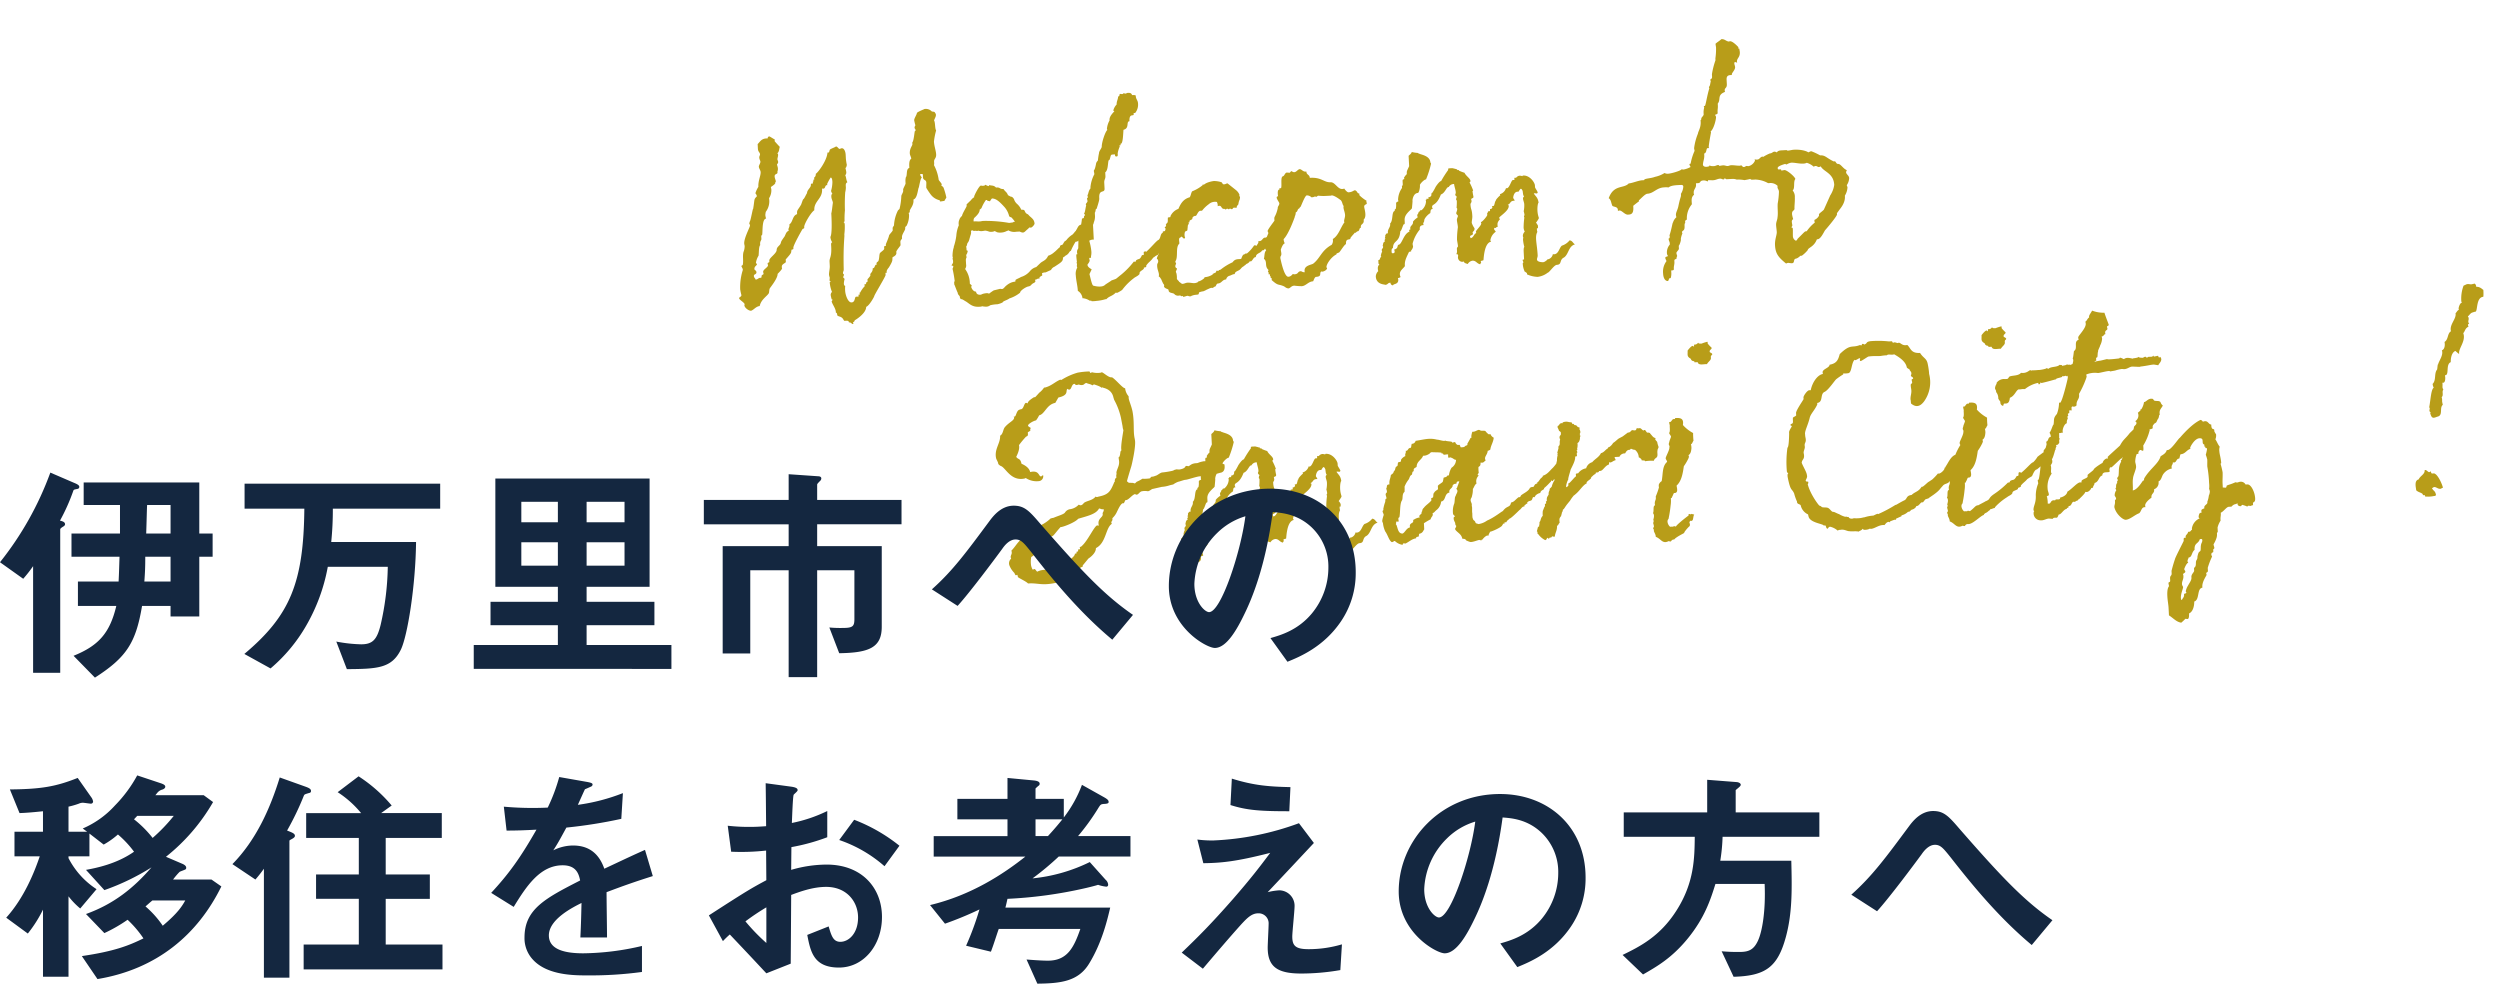
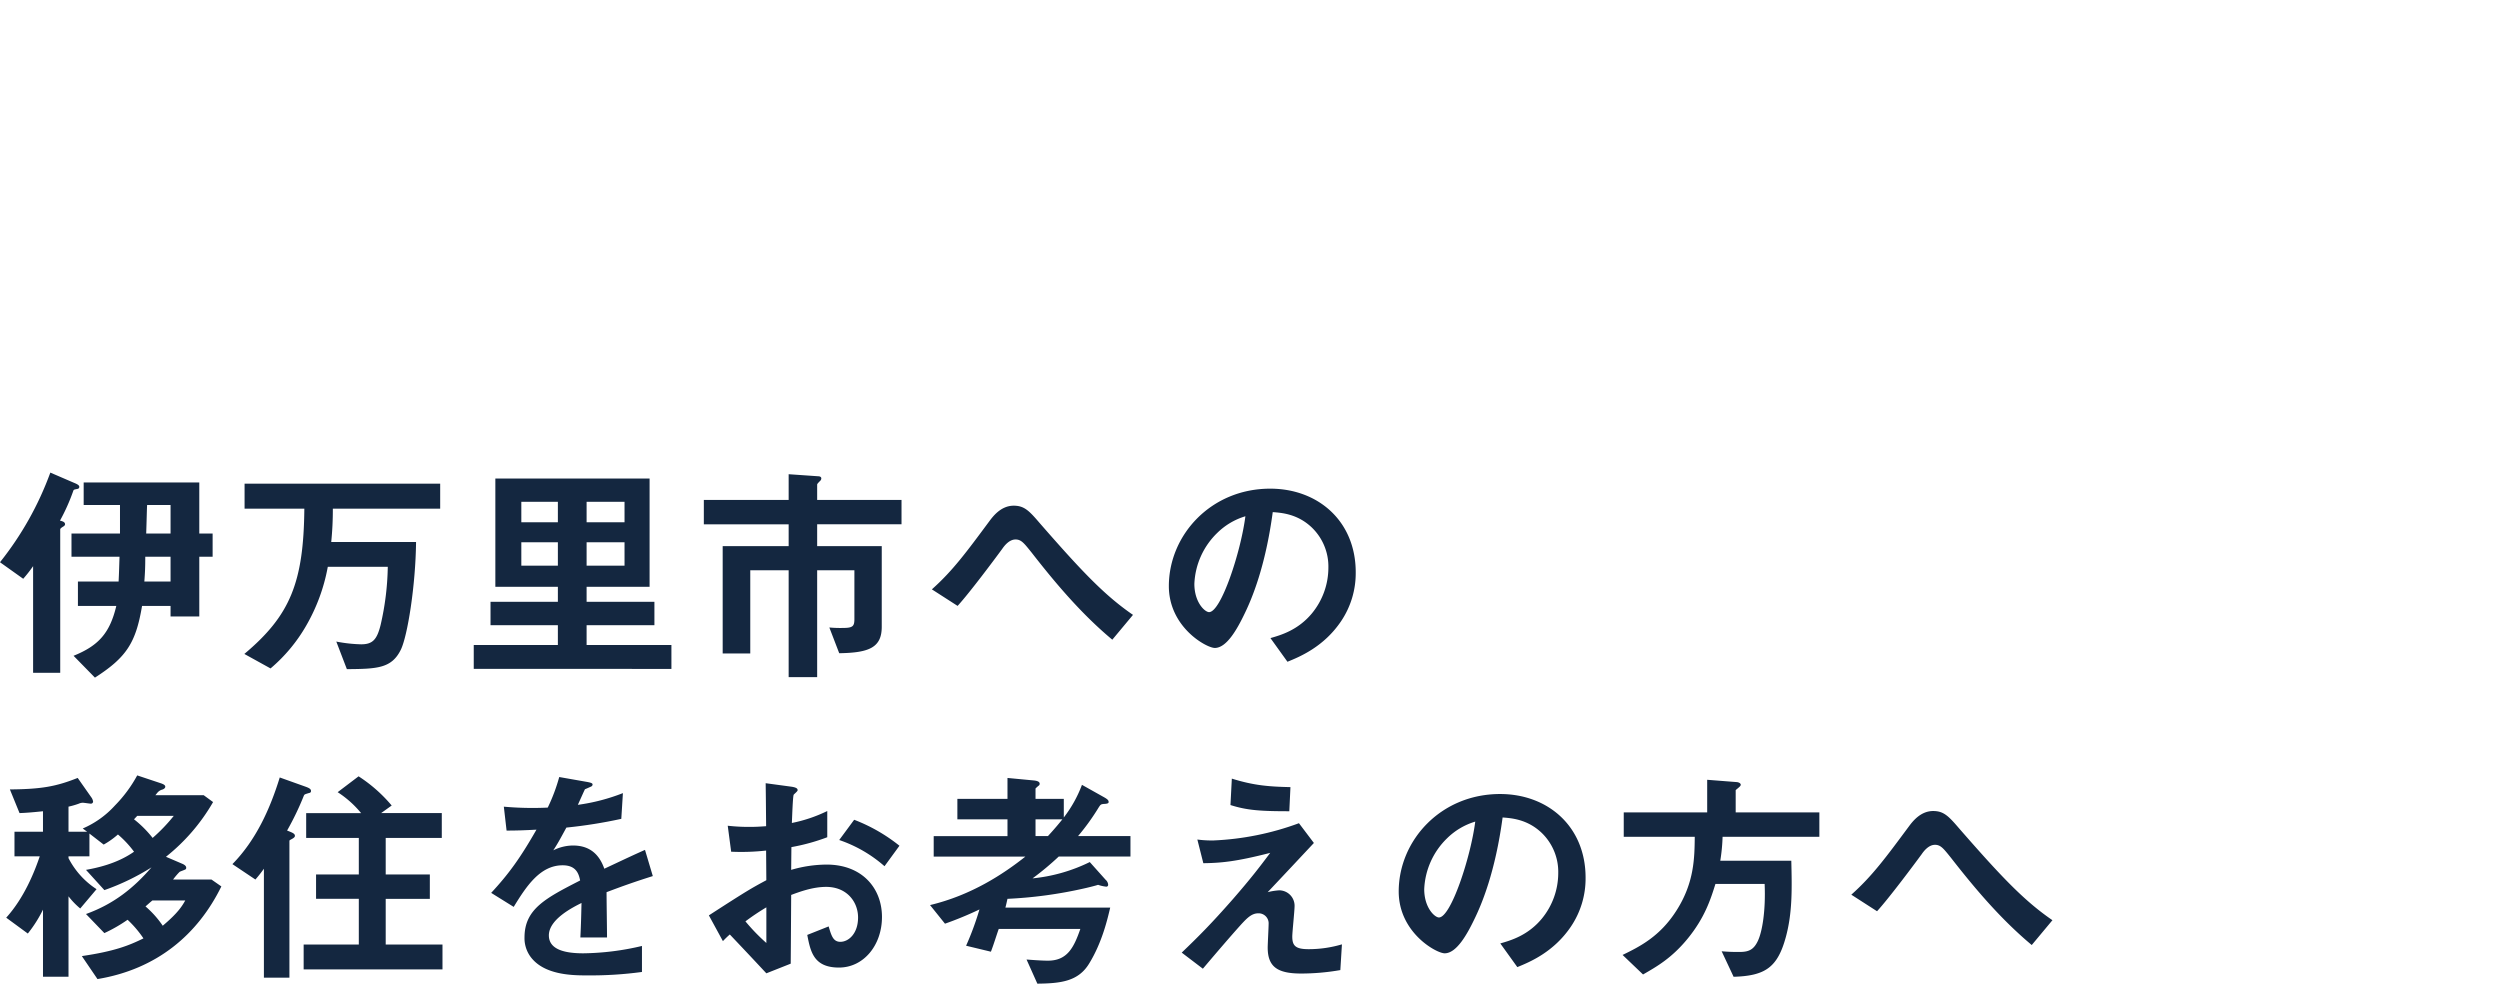
<svg xmlns="http://www.w3.org/2000/svg" width="728.699" height="286.715" viewBox="0 0 728.699 286.715">
  <g id="imari_c" transform="translate(-5309.603 17140.422)">
-     <path id="ヘッダーメニュー" d="M62.122-54.29c-.178-.534-.534-.356-.979-.534a2.373,2.373,0,0,0-2.136-.8c.178,0-2.136.712-2.225,1.068,0,.356-.89,1.513-.89,2.047a12.683,12.683,0,0,0,.267,1.424c0,.267-.267.267-.267.8,0,.267.267.267.267.8,0,0-.267.089-.267.267-.089.089-.445,2.848-.89,3.115v.534c0,.445-.89,1.157-.89,2.67,0,.445.267.89.356,1.513-.712.445-.712,1.6-.712,2.67-1.068.267-.623,2.136-1.157,2.67a4.467,4.467,0,0,0-.178,1.068v.712c0,.267-.623,1.157-.8,1.691v.356c0,.534-.445.979-.623,1.513a18.449,18.449,0,0,1-.712,3.738c0,.089-.445.356-.534.534a10.843,10.843,0,0,0-1.335,4.183c0,.178-.445.445-.445.89v.534c0,.267-1.157,1.246-1.157,1.513-.178.712-1.068,2.4-1.068,2.492v.356c0,.178-.534.089-.534.267v.623c0,.356-1.068.89-1.335,1.246-.267.623-.178,1.335-.534,2.225-.089.178-.623.356-.623.712,0,.089.089.089.178.267-.89,0-.534,1.068-1.335,1.068,0,1.157-.8,1.335-.8,1.78v.356a9.744,9.744,0,0,1-.89.979v.623c0,.178-.445.089-.445.534-.089.178-.089.267-.267.267h-.089c-.089,0-.178,0-.178.089s.089.356.089.445A7.356,7.356,0,0,0,37.558-3.2H37.38v.534c0,.178-.356,0-.356.089v.445c0,.089,0,.089-.178.089h-.534c-.534,0-.267,1.6-1.424,1.6C33.82-.445,33.2-2.759,33.2-3.916a7.656,7.656,0,0,1,.089-1.424c-.267-.089-.356-.356-.356-.712A5.444,5.444,0,0,1,33.2-7.3c0-.356-.356-.356-.356-.623a2.126,2.126,0,0,1,.267-.623c0-.267-.267-.267-.267-.534,0-.534.267-.534.267-1.157.178-6.5.712-9.256.712-9.79v-.356a16.84,16.84,0,0,0,.267-2.759c0-.623-.178-.712-.267-.712,0-.178.267-.267.267-.267a25.538,25.538,0,0,1,.267-3.2,52.024,52.024,0,0,1,.356-5.251,6.689,6.689,0,0,0,.267-1.335v-.445c0-.534,0-.89.534-1.157-.356-.623-.267-1.6-.534-2.047a1.143,1.143,0,0,0,.356-.89c0-.356-.178-1.157-.178-1.246.267,0,.445-.8.445-.89a16.058,16.058,0,0,1-.178-1.78v-1.157c0-.8-.267-1.958-1.068-1.958a1.845,1.845,0,0,0-.534.178c-.534-.089-.534-.712-1.157-.8.267.089-1.335.534-1.691.8-.267.178-.178.89-.623.89-.089,0-.089,0-.178-.089-.267,2.492-3.293,5.963-3.738,6.052,0,.89-.534,1.068-.534,1.068v.623h-.178c-.089,0-.089,0-.089.089v.445h-.089c-.089,0-.089,0-.089.089v.356c0,.356-.623-.178-.623.534,0,.8-1.246,1.335-1.246,2.4,0-.267-.445.712-.89,1.335-.534.712-.089-.356-.979,1.78-.89,1.424-1.335,1.513-1.335,2.4v.356c-1.424.356-1.335,2.314-2.4,2.848v.267c0,.623-.356.8-.356,1.246a.535.535,0,0,0,.089.356c-.8.178-.979,1.068-1.335,1.6-1.513,1.869-.89,1.335-1.335,2.136-.356.534-1.068.8-1.157,1.6,0,1.068-2.314,2.225-2.314,3.026v.267c0,.445-.534.178-.534.623,0,.089.089.356.089.445,0,.623-1.513,1.157-1.513,1.869,0,.178.089.445.089.534,0,.267-.356.267-.534.445-.089.089-.089.712-.267.712H8.544c-.356,0-.623.445-1.246.445,0-.356-.445-.534-.445-1.068,0-.623.8-.356.8-1.068,0-.623-.534-.534-.534-.979,0-.8.8-.979.8-1.335,0-.178-.267-.267-.267-.445a5.73,5.73,0,0,1,.89-2.047c.178-1.157.178-2.581.623-3.026v-.534c.089-.712.445-.89.445-1.246V-21c0-.178,0-.356.089-.356.534.534.089-4.717,1.6-4.806a3.825,3.825,0,0,1-.178-1.068,7.454,7.454,0,0,1,.178-.89A5.151,5.151,0,0,0,12.46-32.04a4.312,4.312,0,0,0,.8-2.4c0-.356-.089-.534-.089-.8-.178,0,1.335-.712,1.335-1.157v-.178c.089,0,.178-.178.178-.267,0-.356-.267-.89-.267-1.424,0-.89.89-.534.89-1.157v-.267a1.935,1.935,0,0,0,.178-.89c0-.534-.178-.712-.178-1.246a.771.771,0,0,0,.356-.623c0-.267-.178-.623-.178-.8,0-.267.267-.89.267-1.246,0-.267,0-.445-.267-.445.712-.445.623-1.335.89-1.869,0,0-1.424-1.691-1.424-1.78s.089-.356.089-.445c-.089,0-1.424-.979-1.513-.979a.472.472,0,0,0-.534.534h-.445c-1.424,0-1.869.89-2.581,1.513v1.335c0,.979.534,1.068.534,1.691,0,.267-.267.534-.267.89,0,.623.267.89.267,1.246,0,.445-.534,1.068-.534,1.424,0,.534.445,1.068.445,1.6,0,1.068-.89,2.492-.89,4.272a7.5,7.5,0,0,0-.979,1.869c.267.089.267.534.445.8-1.068,1.068-.623.534-1.335,3.738,0-.623-.89,3.382-1.157,3.56a3.628,3.628,0,0,0-.178.623c0,.089.178.178.178.534,0,.445-1.958,3.56-1.958,5.162,0,.267.089.534.089.8a4.714,4.714,0,0,1-.445,1.691c-.356,1.246-.089,2.314-.356,3.56,0,.267-.356.267-.445.445,0,.267.356.623.356,1.157A16.524,16.524,0,0,0,2.67-5.963a13.568,13.568,0,0,0,.267,1.691c0,.534-.712.534-.712.89,0,.445,1.246,1.157,1.513,1.78,0,.089-.089.267-.089.356C3.649-.534,4.806.445,5.518.445,6.408.178,6.942-.712,8.1-.8c.445-1.78,2.136-2.67,2.759-3.471.267-.267.178-1.068.445-1.513,0-.089,2.492-2.759,2.492-4.094,0,0,1.691-1.513,1.335-1.6v-.445c0-.8,1.246-.979,1.246-1.335v-.712c2.225-2.225,1.513-1.78,1.869-2.759,0,0,.534,0,.534-.267v-.267c0-.712,2.848-5.162,2.937-5.251,0-.089.534-.178.534-.356v-.267c0-.8,2.136-4.094,3.2-4.717,0-2.67,2.581-3.2,2.581-5.963v-.267a.535.535,0,0,0,.356.089c.712,0,.445-.979,1.157-.979h.178c-.089-.089-.178-.178-.178-.267a15.381,15.381,0,0,1,1.157-1.869c.445,0,.445.979.445,1.335a9.8,9.8,0,0,1-.534,2.581,4.568,4.568,0,0,0,.356.89c-.356,0-.356.623-.356.8,0,.712.356,1.246.356,1.78-.178.8-.445,2.67-.623,3.026v.534c0,1.78-.089,5.607-.623,6.319a3.331,3.331,0,0,0,.445,1.6c-.356.178-.356.356-.356.8v.534c0,3.026-.712,3.115-.712,4.272v1.246c0,.8-.356,1.869-.356,2.581a7.709,7.709,0,0,0,.178.89,2.794,2.794,0,0,0-.089.8c0,.267.267.089.267.267s-.267.178-.267.178a9.6,9.6,0,0,0,.534,2.937c-.267,0-.445.623-.445.8A8.615,8.615,0,0,0,29.1-1.869c0,.445.267.089.267.356,0,.178-.267.445-.267.445.178.979,1.068,2.047,1.068,3.2v.178c.445,0,.267.712.445.89s.89.356,1.068.534c.445.267.534.712.8,1.068h.623c.356,0,.712.089.712.534H34c.356,0,.712.534.89.534q.134,0,.267-.267c-.178,0-.178-.089-.178-.089,0-.178.534-.356.534-.623V4.806c.089,0,3.471-1.78,3.56-3.738.89-.267,2.4-2.67,2.492-2.937,0-.356,3.649-5.607,3.649-6.052v-.445c0-.178,0-.178.089-.178h.267V-8.9c0-.445.712-1.157.712-1.157,1.513-2.225.979-1.958,1.246-2.937.445-.178,1.157-.534,1.157-1.157v-.356c0-.356,1.335-1.691,1.335-1.869v-.89c0-.623.534-.8.534-1.068v-.356c0-.8,1.068-1.958,1.068-2.4v-.267c.089-.445.445-.445.534-.712a6.638,6.638,0,0,0,.8-3.026,3.147,3.147,0,0,0-.089-.534c.356-.089.356-.267.356-.534,0-.534,1.246-1.513,1.246-3.026v-.267c1.068-.267,1.335-2.314,1.691-3.382,0,.534.623-2.759,1.068-2.848,0-.178-.445-.623-.445-.979,0-.089.178-.089.623-.089.178,0,.178.178.178.445v.534c0,.979.89.623.89,1.6,0,.356-.089.979-.089,1.513a20.794,20.794,0,0,0,1.157,1.958,4.453,4.453,0,0,0,2.581,1.869v.267a.327.327,0,0,0,.267.089c.178,0,.712-.089.979-.089h.089c.178-.356.623-.89.623-.979a20.991,20.991,0,0,0-.623-2.759c0-.267-.712-.89-.712-.89s.089-.178.178-.178h.089c-.445-.89-.623-.89-.89-1.424a12.754,12.754,0,0,0-1.157-4.361,1.515,1.515,0,0,0,.089-.623v-.356c0-.89.712-.89.712-2.136,0-1.068-.445-2.4-.445-3.738a20.9,20.9,0,0,1,.8-3.2c-.356-.712-.089-2.314-.445-2.937.178-.534.623-1.068.623-1.6A.752.752,0,0,0,62.122-54.29Zm6.942,39.338c.267,0,.356-.979.534-1.068.534-.623.445-.89,1.068-2.492a2.463,2.463,0,0,0,.089-.712c-.089-.178.089-.356.356-.356a.462.462,0,0,1,.356.178h.712a.983.983,0,0,0,.712,0,2.629,2.629,0,0,0,1.157.178,6.9,6.9,0,0,0,.8-.089,4.406,4.406,0,0,1,1.157.356,2.21,2.21,0,0,0,.8.089,1.5,1.5,0,0,0,.8-.178c-.089,0,.445.178.623.356a2.633,2.633,0,0,0,.89.178,4.007,4.007,0,0,0,2.047-.356.94.94,0,0,0,.445-.178,3.342,3.342,0,0,0,2.314.534h.979c1.246.712,1.335.178,2.314-.534l.623-.534a.535.535,0,0,0,.356.089c.356,0,.623-.356.979-.712l.178-.356c0-1.157-.623-1.6-1.335-2.314l-.445-.534a1.313,1.313,0,0,1-.8-.8c-.178-.445-.178-.623-1.068-.623a4.742,4.742,0,0,0-1.157-1.78,2.933,2.933,0,0,1-.8-1.424c-.356-.623-.534-.712-.979-.8l-.712-.445a2.73,2.73,0,0,0-.8-1.246l-.445-.623a1.6,1.6,0,0,1-.979-.267,1.432,1.432,0,0,0-.979-.267h-.178a1.651,1.651,0,0,0-1.068-.623l-.89-.178c-.089.267-.178.267-.267.267l-.89-.445c-.178.267-.267.267-.267.267H74.76c-.178,0-.267-.089-.445-.089-.534,0-2.136,2.848-2.136,3.115v.178a2.964,2.964,0,0,0-.979.8l-1.335,1.157v.445c0,.267-1.335,2.047-1.513,2.848a2.675,2.675,0,0,0-.712.8l-.267.623a2.963,2.963,0,0,0-.089,1.246,9.474,9.474,0,0,0-.89,3.026,16.727,16.727,0,0,1-.89,3.115,1.65,1.65,0,0,1-.178.623,10.481,10.481,0,0,0-.356,2.225.5.5,0,0,1,0,.534c0,.356.089.534.089.712v.356c0,.178-.089.445-.534.979a2.24,2.24,0,0,0,.534.178,1.436,1.436,0,0,1-.267.8,36.536,36.536,0,0,1,.445,3.649c-.178.178-.178.267-.178.623,0,.267,0,.445.089.534,0,0,.623,1.958.8,2.314a1.94,1.94,0,0,0,.089.534h.178V-.89c.178.178.267.267.267.445a1.066,1.066,0,0,0,.267.712c.534,0,.89.445,1.513.8.979.712,1.691,1.691,3.649,1.691h.534c.178,0,.267-.089.445-.089a5.253,5.253,0,0,0,1.246.178,1.908,1.908,0,0,0,1.068-.356,10.215,10.215,0,0,1,2.136-.178,6.825,6.825,0,0,0,1.513-.445C79.032,1.424,80.1,1.335,80.9.8a9.679,9.679,0,0,0,3.2-1.513c0-.623,1.958-1.691,2.581-1.691a1.356,1.356,0,0,0,.89-.534c.267-.178.445-.356.623-.356q.534-.267.534-.534l-.089-.356v-.089a.847.847,0,0,0,.623-.178,1.82,1.82,0,0,1,.712-.089c0-.356,0-.356.089-.445l.445-.267c.445-.089.267-.267.267-.623v-.178a2.646,2.646,0,0,1,1.068-.178l1.6-.623a1.943,1.943,0,0,1,1.068-.89C96.476-8.9,97.1-9.167,97.1-10.235l.089-.089c.089-.089.534-.267.623-.445a2.491,2.491,0,0,0,1.157-.89c.089-.178.356-.445.534-.445a19.449,19.449,0,0,1,1.513-2.581c.8,0,.8-.356.979-.623.089-.178.267-.267.712-.267.089-.445.712-.979.8-1.157.623.356.534-.178.89-.712a.311.311,0,0,1,.089-.178c.445,0,.623-.445.979-.979.178-.356.712-.356.623-.445.267-.089.89-1.424.445-1.958v.089a1.482,1.482,0,0,0-.979-.8,1.385,1.385,0,0,0-.8.267c-.089.089-.089.089-.178.089l-.8.623a1.746,1.746,0,0,1-1.246,1.246c-.623.267-.8,1.068-1.246,1.513,0,.089,0,.178-.089.178-.178.089-.623.712-.979.979a6.742,6.742,0,0,0-1.246.89c-.534.445-.445.623-1.157.979,0,0-.445.623-.534.8-.178.089-.178.178-.178.178-.445,0-.712.178-.712.534v.089c-.178,0-1.335,1.157-1.691,1.335a4.749,4.749,0,0,1-1.869.979C92.115-9.7,91.4-9.7,90.513-9.078L89.178-7.921a3.533,3.533,0,0,0-1.78.979A5.544,5.544,0,0,1,84.55-5.251c-.178.178-1.6.623-1.6.8-.089.267.089.356-.178.445a4.541,4.541,0,0,0-2.4.89c-.712.445-.979,1.068-1.513,1.068-.089,0-.445-.089-.534-.089l-1.869.356a16.418,16.418,0,0,0-1.424.89,1.2,1.2,0,0,0-.8-.178,4.509,4.509,0,0,0-1.157.178,1.845,1.845,0,0,1-.534.178c-1.157,0-1.246-.712-1.246-.979-.89,0-1.335-1.246-1.335-1.424a1.438,1.438,0,0,1,.178-.445L69.6-4.094a7.29,7.29,0,0,0-1.157-4.361A1.7,1.7,0,0,0,68.8-9.79v-1.246a1.689,1.689,0,0,1,.267-.8,3.855,3.855,0,0,0-.089-.445.961.961,0,0,1,.267-.623,8.191,8.191,0,0,0,.267-.8c-.356-.089-.356-.178-.356-.356V-14.6C69.153-14.685,69.064-14.863,69.064-14.952Zm13.617-7.832a8.467,8.467,0,0,1,.979,1.335c-.445.089-.178,0-.267,0l-.356.178-1.068.089a39.743,39.743,0,0,0-7.476-.979c-.445,0-.623.089-.979.089H72.98a6.92,6.92,0,0,0-1.157-.089h-.178c0-.8.178-.979.534-1.246.712-.623,1.424-1.335,1.424-2.136.178,0,.267-.178.534-.356a10.84,10.84,0,0,1,1.424-2.314c.178,0,.356,0,.445.267a4.038,4.038,0,0,1,.712.178,3.944,3.944,0,0,1,.623-.8c1.157.089,2.047.89,3.56,2.759a6.18,6.18,0,0,1,1.157,2.581C82.058-23.14,82.236-22.873,82.681-22.784ZM104.753,2.848a7.462,7.462,0,0,0,1.424,0,12.471,12.471,0,0,0,2.67-.356h.267c.89-.89,1.691-.712,2.848-1.78a.667.667,0,0,0,.445.089A10.859,10.859,0,0,0,113.92,0c0-.089.089-.178.267-.356a16.81,16.81,0,0,1,3.382-2.937c.178-.178,1.246-.534,1.6-1.068-.178-.8,1.068-.979,1.335-1.513v-.178c-.089-.178.8,0,.712-.445v-.178c.8-1.068,1.513-1.246,2.225-2.314a.087.087,0,0,0,.089.089,3.027,3.027,0,0,1,1.246-.712c.178-.712.712-1.513,1.424-1.6-.089,0,1.246-1.157,2.047-2.225a16.168,16.168,0,0,0,1.691-2.937c-.178-.089.534-.089.979-.445.534-.445.178-1.424.356-1.6.089-.089.089-.267.178-.267.178-.178.267.178.534-.178.356-.178.267-1.958.712-2.225,0,.089-.8-.178-.8-.178-.089.445-.979-.267-.8.267a.9.9,0,0,0-.089.267,13.035,13.035,0,0,0-3.115,3.471.673.673,0,0,0,.089.356H127.8c.089,0-1.513.979-1.691,1.246-.356.623-.356,1.246-.89,1.691-.534.089-2.314,2.136-3.916,3.382.089-.356,0-.267-.356-.178-.534-.089,0,.979-.445.979h-.356c-.8,1.513-.8.8-1.78,1.424-.089.178-.178.445-.356.445-.178-.089-.267-.178-.356-.089a22.985,22.985,0,0,1-3.827,3.56c-2.136,1.513-1.068.979-3.026,1.6.178,0-1.691.979-1.869,1.157-.8.712-2.492.356-3.293.089-.356,0-.534-.534-1.068-3.471l.712-1.335c-.356-.267-1.157-.712-1.157-1.424.178-.267.712-.8.712-1.246a3.147,3.147,0,0,1-.089-.534c0-.089,0-.178.089-.178h.267c.178,0,.178,0,.178-.089v-.356a4.409,4.409,0,0,0,.178-1.513,16.525,16.525,0,0,0-.445-3.026,2.129,2.129,0,0,1,1.335-.267V-19.58a4.341,4.341,0,0,0,.712-2.492v-.8c.267-.178.267-1.068.445-1.068h.178c-.178.178.89-2.225.89-2.937v-.178c0-2.759,1.691-1.157,1.691-2.67v-1.691c0-.979.445-1.068.445-1.958v-1.068c.89-.534.89-2.759,1.157-3.382,0-.089.356-.178.356-.356.534-1.424.178-1.335,1.6-1.335v.178c0,.356.089.445.445.445.267,0,.356-.178.356-.534v-.356a7.706,7.706,0,0,1,.712-1.958.9.9,0,0,1-.089-.267l.089-.089h.267v-.445h.089c.623,0,.8-2.759.979-4.005,1.869-.356.8-2.4,1.869-2.4,0-2.492,1.335-1.246,1.335-1.958v-.356h.445a3.843,3.843,0,0,0,.979-2.848c0-.712-.534-1.246-.534-1.958v-.267a1.379,1.379,0,0,0-.712-.178h-.356c-.178-.712-.712-.712-1.335-.712a2.284,2.284,0,0,0-.445.178,1.231,1.231,0,0,1-.623-.178.614.614,0,0,1-.445.267c-.178,0-.445-.089-.623-.089-.267,0-.089.712-.534.712h-.089c0,.8-.534,1.335-.534,2.314a3.919,3.919,0,0,0-1.068,1.691c0,.178.267.089.267.267,0,.089-1.513,1.246-1.513,2.4v.178a6.177,6.177,0,0,0-.89,2.4c0,.178,0,.267.178.267-.712.445-1.958,3.738-1.958,4.9-.089.445-.89,1.246-.89,1.78A17.11,17.11,0,0,0,108.758-38c-.089,0-.089.178-.178.178a1.66,1.66,0,0,0-.445.89c-.534,2.136-.712,1.424-.712,1.958,0,.267.089.534.089.89a.311.311,0,0,1-.089.178,10.171,10.171,0,0,0-1.246,3.56v.356c-.623.623-.712,1.6-.89,1.78a.39.39,0,0,0-.089.267,3.855,3.855,0,0,0,.089.445c0,.267-.267.089-.267.445,0,.267.089.445.089.712,0,.356-.534.623-.534.979,0,.089.089.178.089.267-.267.712-.445,2.225-.8,2.314a.555.555,0,0,1,.267.445c0,.267-.267.267-.267.356v.178c0,.267-.178.445-.623.445a25.434,25.434,0,0,1-.89,3.738c-.178,0-.356,1.691-.623,1.691.267.356,0,2.492,0,2.848,0,.8-.445.445-.445,1.6a3.855,3.855,0,0,0,.089.445h-.178c-.178,0-.178.267-.178.623,0,.623.089,1.513.089,1.78,0,0-.178,0-.178.089,0,.178.089,0,.178.267,0,.178-.089.534-.089.712s.089.267.089.445A3.61,3.61,0,0,0,100.57-4.9c0,1.424.356,3.026.356,4.539a2.875,2.875,0,0,1,1.246,2.225h.178a4.687,4.687,0,0,1,1.869.8c.178.089.267,0,.356,0A.191.191,0,0,1,104.753,2.848Zm58.384-17.622a1.186,1.186,0,0,0,.267-.445c0-.178.356-.178.356-.178,0-.534.712-1.246.089-1.691-.445-.178-.623,0-1.246.267-.534.623-.712.8-1.246.979.089,0-.623-.534-.445.267h-.445c-.267,0-.178.178-.267.178-.445.178-.8.712-.979.8-.623.178-.445.356-.8.623-.356,0-.445-.267-.979-.178a1.807,1.807,0,0,1-.979,1.157c-1.068-.178-.979,1.157-2.225.89.089.712-.445.89-.534,1.335-.267,0-.445-.267-.8-.089a10.546,10.546,0,0,1-2.225,2.225c-.534-.178-.534.267-1.068.267a4.794,4.794,0,0,0-.623,1.157c-.534.178-1.068-.089-1.869.267a2.4,2.4,0,0,0-.712.623,16.275,16.275,0,0,0-3.471,1.869.954.954,0,0,1-.534.178c-.178,0-.089.178-.178.178-.178.178-.445-.089-.623,0-.089.089-.178.534-.356.534a4.34,4.34,0,0,0-.623.267c-.267,0-.089.178-.267.267a4.978,4.978,0,0,1-2.314.623c-.089.267-.267.445-.356.445a3.893,3.893,0,0,1-1.513.712c-.178,0-.089.089-.178.178-1.157.534-1.78,0-3.026,0-.534,0-.89.267-1.513.267-.356-.089-.534-.445-.89-.623-.089-.356-.534-.534-.623-.979a5.03,5.03,0,0,0,0-1.157c0-.445-.178-.623-.178-.89s.178-.267.178-.445c.445-.712,0-.356-.178-.8-.267-.445.178-.979.178-1.068,0-.267-.178-.267-.178-.712.979-1.157.178-4.094,1.424-5.073.089-.712-.267-1.691.445-1.78.534-.8.712.89,1.335.178a2.47,2.47,0,0,1,0-1.6c.089-.534.89-.178.8-.89.178-.623.089-1.335.445-1.424.089-.089,0-.356,0-.534,0-.089.267,0,.267,0v-.356c.089-.356.89-.356.89-.712,0-.534.712-.8,1.068-.712.445-.445.623-1.157,1.246-1.424h.623a9.479,9.479,0,0,1,2.047-1.78,2.752,2.752,0,0,1,2.4-.534,2.288,2.288,0,0,1,.178,1.246c1.335-.445.8.89,1.869.89.178-.089.178.178.356.178a.621.621,0,0,0,.356-.178c.267-.089.445.178.623.178.089,0,.267-.178.267-.178.356,0,.356.267.712.178.089,0,.267-.356.356-.356.356-.089.712.089.979,0,0-.623.356-.623.534-.979a3.885,3.885,0,0,1,.445-1.335c.178-.712.178-.712,0-.979-.089,0,0-.356,0-.445a3.388,3.388,0,0,0-.979-1.424l-2.314-2.047c-.445,0-.623.356-1.335.178l-.267-.445c-.178-.267-.089-.089-.445-.267a7.64,7.64,0,0,0-1.869-.356,8.494,8.494,0,0,0-1.869.356,3.7,3.7,0,0,0-1.068.534h-.267c-.356,0-.089.089-.178.178a11.538,11.538,0,0,1-3.115,1.6c-.356.445-.445,1.246-.8,1.691-1.958.445-2.759,1.78-3.471,3.2a4.113,4.113,0,0,0-2.4,1.958c-.089.623-.178.178-.8.445-.089.623,0,1.246-.267,1.513a1.467,1.467,0,0,0-.445.534c0,.089.178.267,0,.445,0,.089-.356.178-.356.267a1.186,1.186,0,0,0,.267.445c-.089.356-.089.089-.178.445,0,.356-.534.178-.712.356v.534c-.178.623-.178,1.246-.445,1.424-.089.089,0,.356,0,.356,0,.089-.178,0-.178,0-.089.089.089.356,0,.445-.178.356-.712.623-.89.8.712.623-.178,1.246.356,1.958-.534,0-.445.712-.445.979a6.71,6.71,0,0,0-.534,1.157c0,.267.267.267.267.445.267.8-.178.89-.267,1.424-.178,1.6.623,2.4.267,3.471.356.089.623.8.712.89a10.361,10.361,0,0,0,.534,1.335c0,.089.089,0,.178.267s-.089.445,0,.623c.356.534.8.534,1.157.8.089.089.089.534.178.623.267.445,1.068.445,1.424.712l.267.267c.178.178.089.089.445.267.712.267.979-.178,1.335.267.089.089.445-.089.534,0,0,0-.089.178,0,.178.178.178.979-.178,1.335-.178.267,0,.356.267.979.178.089,0,.178-.178.445-.178.8-.267,1.335-.089,1.78-.267a1.265,1.265,0,0,0,.178-.534,3.923,3.923,0,0,1,1.246-.267,5.444,5.444,0,0,0,1.068-.445c.623-.178,1.246-.623,1.869-.356.089-.356.534-.356.712-.445.178-.178.356-.8.712-.8,1.157,0,1.335-1.068,2.492-1.068a1.414,1.414,0,0,1,.89-.979c.623-.089.979-.445,1.691-.445.089-.8,1.068-.8,1.6-1.246.356-.267.534-.623.979-.8l.356-.267c.267-.089.534-.445.8-.534.178,0,.8-.445.8-.623.089-.089.445.089.445,0,.623-.445.712-1.157,1.424-1.157.089-1.157,1.424-.979,1.958-1.869.623.178.89-.623,1.246-.979h.445c.089,0,.089-.445.267-.445a1.223,1.223,0,0,0,.712-.445c.089-.089.356.089.534,0a2.284,2.284,0,0,0,.178-.445l.623-.445c.089-.089.356.089.445,0,0-.089.089-.445.178-.445.356-.178.8-.8,1.157-.712a4.528,4.528,0,0,1,1.424-1.157C162.425-14.774,163.048-14.685,163.137-14.774Zm-.623.445a.087.087,0,0,0-.089-.089A.087.087,0,0,0,162.514-14.329Zm-1.869-10.5c-1.068,0,.267,1.691.267,2.047,0,.623-.534.8-.534,1.424-.623,2.225-1.157,2.314-1.157,2.937v.623c0,.089-2.136,2.492-2.136,2.937,0,.178.178.356.178.623,0,0-1.246,2.67-1.424,2.848.178.089.267.089.267.445,0,.178-.267.356-.267.356a3.754,3.754,0,0,0,.534,1.335c-.623.445-.534,1.691-.8,2.4,1.068.89,0,2.136,1.157,3.293,0,.267-.178.356-.178.534a.329.329,0,0,1,.178.267V-2.4c0,.089,0,.178.089.178a.9.9,0,0,0,.267-.089v.623h.178v.534h.178c.089,0,.089.089.089.267v.356c1.869,1.869,1.78,1.157,3.382,1.958.178,0,.712.712,1.424.712.534-.089.8-.712,1.691-.712a17.506,17.506,0,0,0,2.136.267c1.246,0,1.958-1.246,3.382-1.246.089,0,.445-1.157.89-1.246,1.958,0,.89-1.068,1.691-1.513a.439.439,0,0,0,.267.089c.445,0,1.424-.445,1.424-.979,0-.178-.178-.089-.178-.178,0-.979,1.6-3.026,3.115-3.649,0-.445.445-.267.712-.534,0,.445,1.691-2.225,2.225-2.314,0-1.78.979-1.068,1.424-1.513-.445,0,.979-1.246,1.424-1.78,0,.534.356-.267.8-.267s.534-.979.8-.979h.178c-.267-1.246,1.068-.8.89-2.314,1.068-.89.356-3.115.356-3.738,0-.712.8-.623.8-.89,0-.178-.089-.623-.089-.712a.276.276,0,0,1,.089-.178c-.089.178-2.4-1.78-2.047-1.869.445-.267-.534-.267-.534-.712-.89-1.246-.8-.089-2.581-.089-.356,0-.979-.8-1.157-1.157a1.515,1.515,0,0,1-.623.089c-1.335,0-1.958-2.136-3.293-2.136-1.869,0-2.492-1.6-5.785-1.6h-.178c0-.979-.89-.89-.89-1.78V-31.6h-.267c-.712,0-1.068-.712-1.6-.8-.623,0-.979.8-1.691.8-.356,0-.712-.356-.89-.356,0,0-.356.445-.445.445-.356,0-.356-.089-.89-.089-.356,0-.712.8-.89.89a1.268,1.268,0,0,1-.356.178c-.623.356-.267,2.937-.623,3.382-.356,0-.445,0-.534.089l.089.089v.178a.327.327,0,0,0-.267.089C160.467-26.433,160.645-24.92,160.645-24.831ZM178.89-22.7c.445.623.356,1.335.712,1.691-.267.712.267,1.6.267,2.67,0,.8-.623,1.78-.267,2.047-1.246,1.513-1.958,3.827-3.649,4.717v.267a2.094,2.094,0,0,1-.445,1.424c-3.115,1.513-3.471,3.649-5.607,5.162-.445.356-2.67.356-2.67,1.958v.445c-.623,0-.89-.356-1.068-.356-1.068,0-.623.8-1.958.8-.267,0-.178-.089-.445-.089-.089,0-.534.712-1.335.712-1.335,0-2.047-5.7-2.047-5.518,0-.8.356-.534.356-1.335,0-.445-.089-.623-.089-1.246,0,.178.534-1.513,1.246-1.691a2.585,2.585,0,0,1-.267-1.246c1.6-1.424,3.56-6.23,3.56-6.23,0-.267.356-.623.356-1.335.8-.356.356-.89,1.157-1.157-.089-.089.267-.356.356-.445.089,0,1.424-3.2,1.958-3.2a1.855,1.855,0,0,1,1.335.623,1.76,1.76,0,0,0,.979-.178c.089,0,.356.089.534.089s.178-.267.534-.267a14.511,14.511,0,0,0,2.047.178h1.691C176.042-24.208,176.487-24.742,178.89-22.7ZM237.63-1.958a1.6,1.6,0,0,1-.8.356c-.178,0-1.78-.089-1.78-.89,0-.356.267-.712.267-1.157,0-3.471-.623-5.429.267-6.853a2.794,2.794,0,0,1-.089-.8c0-.178,0-.267.089-.267h.178c.089,0,.089-.623.089-.8-.178-.178-.178-.534-.534-.8.8-1.068.979-1.246.89-1.513-.623-2.136,0-4.45.178-4.272-.089-1.424-.623-1.78-1.246-2.759a.276.276,0,0,1,.178-.089c.267,0,.445.089.623.089s.178,0,.356-.267c-.178-.623-.712-1.335-.712-1.6v-.534c0-.712-1.246-3.026-3.293-3.026a.174.174,0,0,0-.178.178,4.038,4.038,0,0,0-.712-.178,1.407,1.407,0,0,0-1.157.534h-.534v.534c0,.089,0,.089-.178.089h-.267c-.534,0-1.068,2.314-1.958,2.314a.311.311,0,0,0-.178-.089,2.587,2.587,0,0,1-1.869,1.691c0,.089.089.178.089.356,0-.089-1.78,1.424-1.335,1.6h-.178c-.089,0-.356,1.246-.534,1.335-.089.089-.534,0-.534.178a.535.535,0,0,1,.089.356s-.267.356-.445.356h-.178c-.089,0-.089.089-.089.178v.178c0,.178-.089.267-.178.267H221.7c-.267,0-.178.445-.445.534v.534c0,.267-1.513,1.958-1.958,1.958,0,.178.089.267.089.356,0,.712-1.691,1.958-1.691,2.4,0,.178.089.267.089.356-.8.356-.8,1.246-1.691,1.424-.534-.979.356-.623.712-1.157,0,0,0-.356-.089-.445,0-.267.623-.445.623-1.068v-.178a5.533,5.533,0,0,1-.712-1.6c0-.534.267-1.246.267-1.958,0-2.225-.356-1.691-.356-3.471,0-.267.356-.445.356-.89A1.323,1.323,0,0,0,216.8-21c.267-.534.712-.089.712-.8a14.186,14.186,0,0,1-.178-1.513c0-.178.178-.089.178-.267a16.617,16.617,0,0,0-.89-2.314c0-.178.267-.178.267-.445,0-.8-1.246-1.513-1.6-2.492a14.117,14.117,0,0,1-1.6-.712v-.178h-.356a.276.276,0,0,1-.178-.089.311.311,0,0,1,.089-.178h-.356c0-.089-.445-.178-.979-.356-.267,0-1.157-.089-1.335.089v.356a31.117,31.117,0,0,0-2.225,3.115c-.534,0-1.78,1.691-1.78,1.78a15.431,15.431,0,0,1-.979,1.513H205.5c-.356.267,0,.89-.534,1.068-.089.178-.623.089-.623.356a.311.311,0,0,1,.089.178c0,.089-.178.089-.178.089-.178,0-.267-.089-.356-.089-.089.089,0,.356-.356.356a1.129,1.129,0,0,1,.089.534,3.551,3.551,0,0,1-1.424,2.4h-.267c-.267,0-.267.445-.534.445h-.089c0,.534-.445.623-.445,1.068,0,.089.089.356.089.534a5.811,5.811,0,0,0-1.424,1.157v.178c0,.8-.89.979-.89,1.691,0,.178,0,.267.089.356-.267,0-.445.089-.445.356,0,.178.089.178.089.267-1.78.534-2.4,3.649-3.382,3.649-.534.178,0,1.068-1.335,1.335,0,.267.089.445.089.623s-.089.445-.534.445-.356-.445-.356-.623c0-.445.089-.8.445-.89.178-2.4,1.958-1.335,2.4-4.806.356,0,.89-1.958,1.157-1.958s.267-.267.267-.712v-.445c0-1.157.623-1.869,1.869-2.937a2,2,0,0,0,.445-.445c0-.178.356-2.225.267-2.225,0-.267.356-2.136,1.691-2.136.267,0,.712-1.246.712-2.136v-.178c.178-.445,1.335-1.513,1.869-1.513a29.588,29.588,0,0,0,1.691-4.45c0-.178-.089-.267-.178-.445,0-1.958-2.759-2.4-3.026-2.67-.267,0-.267-.178-.534-.267a9.615,9.615,0,0,1-1.691-.356c-.178.534-.623.712-.979,1.068V-31.6c-.712,1.424-.8,1.246-.8,2.314-.267.089-.89.979-.89.979a.9.9,0,0,1,.089.267c-.089.445-.534-.178-.534.8v.712c0,.712-.267.445-.267.534v.623a6.271,6.271,0,0,0-1.335,3.382,3.855,3.855,0,0,0,.089.445c-1.157.445-.445.356-.89,2.136-.089.089-.356.178-.356.445,0,0,0,.178.089.178-1.068,0-.623,2.848-1.6,3.56v.267c0,.89-.8,1.335-.8,2.314v.267h-.178c-.445,0-.356.356-.623.445v.356c0,.089-.178.534-.178.623.089,0,.178,0,.178.089s-.267.178-.267.534a.316.316,0,0,0,.178.267c-.534,0-.712.712-.712.89,0,.089-.089.089-.089.356,0,.178.089.089.089.267,0,.534-.445.534-.445.979a3.147,3.147,0,0,0,.089.534c-.178,0-.445.979-.445,1.157,0,.089,0,.178.178.267-.623.089-.267.89-.979.89v.979q0,.134.267.267a1.493,1.493,0,0,0-.534,1.246,2.212,2.212,0,0,0,.089.712,2.255,2.255,0,0,0-.8,1.513c0,2.492,2.581,2.4,2.581,2.581.89,0,.712-.534,1.513-.534h.089v.178a.755.755,0,0,0,.712.623c.089-.534,1.6-.089,1.6-1.6A3.855,3.855,0,0,1,194.287.8a1.435,1.435,0,0,0,.8-.267,2.125,2.125,0,0,1-.178-.8c0-1.068,1.068-1.6,1.6-2.314-.089-1.513.623-2.581,1.424-4.094h.445l-.089-.089h.267v-.267a2.2,2.2,0,0,0,.623-1.068c0-.267-.089-.534-.089-.89a10.37,10.37,0,0,1,2.314-4.005v-.267c0-.8.534-.979,1.246-.979,0-.089-.178-.178-.178-.267,0-.445.356-.712.356-.979v-.089c0-.445.89-1.513,1.869-2.047.178-.534,0-1.157.8-1.157a1.845,1.845,0,0,1-.178-.534c0-1.068,1.246-.178,2.759-3.56,1.246-.356,1.691-2.047,2.314-2.047h.089a1.683,1.683,0,0,1,1.6-.8c0,.623.356,1.691.356,2.4a1.037,1.037,0,0,1-.178.623v.178a.911.911,0,0,0,.445.534,1.53,1.53,0,0,0-.267.89c0,.089.178.178.178.267a16.358,16.358,0,0,1-.178,2.047c0,.089.178.178.178.356-.089.712-.356.979-.356,1.246,0,.356.445.534.445.8s-.356.712-.356,1.157c0,.623.178,1.424.178,2.136a25.941,25.941,0,0,0-.445,3.56c0,.445.178,1.513.178,1.958,0,.267-.356.267-.356.8v.534a1.619,1.619,0,0,1-.267.979c.445,0,.445.089.534.356,0,.178-.089.445-.089.623a1.311,1.311,0,0,0,1.335,1.335.39.39,0,0,1,.267-.089c.178.534.712.623,1.157.8a1.909,1.909,0,0,1,1.424-.89c1.068,0,1.246.979,2.225,1.157,0-.267.267-.356.267-.445a2.019,2.019,0,0,1-.089-.356c0-.267.623-.178.8-.356.089-.356.445-4.984,2.492-5.251,0-.178-.178-.178-.178-.445a3.762,3.762,0,0,1,1.6-2.314h.089c-.089-.445-.356-.445-.445-.89,0-.089.089-.178.089-.356l.178.089c.445,0,.267-.267.712-.267h.089v-.712c0-.89.8-1.424.8-1.513,0,0-.178-.089-.178-.534.8-.712,2.937-1.958,2.937-3.2,0-.267-.089-.178-.267-.356.8-.178.712-1.068,1.78-1.068h.267v-.178c-.178-.356-.356-.534-.356-.712s.267-1.691,1.335-1.691h.356c-.089,0,.534-.8.623-.8.356,0,.445.534.534.623l.089,1.068c.089.267.089.445.267.623a.6.6,0,0,0-.356.623c0,.445.267,1.068.267,1.6a8.04,8.04,0,0,1-.267,2.047,6.294,6.294,0,0,1,.178,1.068c0,.178-.178.267-.178.445s.089.267.089.356a23.2,23.2,0,0,0-.356,2.759,2.724,2.724,0,0,0,.267,1.335,1.7,1.7,0,0,0-.623,1.246c0,.267.089.267.089.356v.178a1.96,1.96,0,0,0-.089.712,11.574,11.574,0,0,0,.267,1.958c-.178.089-.267.712-.267,1.335v2.225c-.089.178-.445,0-.445.267a3.71,3.71,0,0,1,.178.534c0,.356-.178.267-.178.356A6.159,6.159,0,0,0,231.311.89h.089c.089.089.534.356.534.534v.267a8.022,8.022,0,0,0,3.026.89,5.9,5.9,0,0,0,3.026-1.068c.445,0,1.958-2.136,2.759-2.136,1.6,0,.712-1.424,2.225-2.047,1.424-.89,1.424-3.2,3.382-3.649-.623-.356-.623-1.068-1.513-1.246a4.676,4.676,0,0,1-2.314,1.424c-.8.534-1.068,2.4-2.4,2.4a.535.535,0,0,1-.356-.089A1.969,1.969,0,0,1,238.431-2.4h-.178C238.075-2.4,237.9-2.047,237.63-1.958Zm58.028-55c.178,0,.356.178.534.178h.178a.327.327,0,0,1-.089-.267c0-.979.979-1.157.979-2.67,0-.356-.089-.712-.089-1.068-.089,0-.267.089-.267-.089v-.356s-1.78-2.225-2.581-1.78h-.178c-.8-.178-1.068-.8-2.047-.8-.534.445-1.246.8-1.78,1.246,0,.445.089.8.089,1.157a18.85,18.85,0,0,1-.356,3.115v.534a23.276,23.276,0,0,0-1.246,4.005v.712c0,.89-.534.445-.534.979,0,.178.089.267.089.356-.178.534-.267,1.335-.534,1.513a.311.311,0,0,0-.089.178c0,.089.089.267.089.356-.8,2.136-1.335,5.073-1.6,5.073a.311.311,0,0,1-.178-.089.311.311,0,0,0-.089.178c0,.089.089.267.089.356a5.039,5.039,0,0,0-.267,1.6v.445c-.178.445-.623.712-.712.979-.089.178,0,.534-.267.534v.534c0,1.691-.89,2.759-.979,3.382a16.531,16.531,0,0,0-1.335,4.183c0,.267.089.534.089.8a15.657,15.657,0,0,0-1.335,3.649c-.267,0-.356.089-.356.267s.267.534.267.712a6.812,6.812,0,0,1-2.047.623c-.178,0-.445-.089-.623-.089-.089.356-2.937,1.068-4,1.068a1.794,1.794,0,0,1-.979-.267,8.337,8.337,0,0,1-2.848.979c-1.335.445-3.2.267-3.2.8h-.534c-1.157,0-3.026.712-4.005.712-1.513,1.513-4.361,0-6.052,4,.712.445.623,1.6.979,2.314.534.356,1.513.267,1.513,1.246v.267a3.857,3.857,0,0,0,.445-.089c.712,0,1.513,1.335,2.4,1.335.8,0,1.691,0,1.691-2.047v-.445c.712-.534,1.78-1.246,1.78-1.246,0-.089-.089-.178-.089-.267,0,.178,1.869-1.78,2.581-1.78,1.869,0,2.759-1.6,4.984-1.6a6.736,6.736,0,0,1,1.335.089c.712-.623,2.581-.534,3.56-.534.445,0,.712.089.712.534a4.443,4.443,0,0,1-.8,2.047v.178c0,.89-.178.445-.979,3.56-.356,1.157-.8,1.6-.8,2.4,0,.178.089.445.089.623a3.14,3.14,0,0,0-1.068,1.513c-.089-.267-.534,2.047-1.246,3.738h.089v.267c0,.267-.089.534-.267.534h-.089c0,.712.267.89.267,1.424v.356a3.508,3.508,0,0,0-.979,2.581,1.42,1.42,0,0,0,.267.712c-.267.267-.8.089-.8.534s.267.623.267.979a5.068,5.068,0,0,0-1.157,3.471c0,1.068.267,2.136,1.157,2.314.534,0,.267-.8.8-.8h.178a4.312,4.312,0,0,0,.267-1.6V2.759c.356,0,.8,0,.8-.356V2.225c0-.712.267-1.157.267-1.869V0c0-.623.712-.356.712-.8v-.267a.462.462,0,0,0,.178-.356,5.674,5.674,0,0,1-.178-.8c0-.356.8-.89.8-1.246v-.623c0-.445.178-.356.178-.445a5.671,5.671,0,0,0,.534-1.424v-.356a6.206,6.206,0,0,1,.534-1.513c0-.089-.089-.267-.089-.356,0-.356.356-.445.534-.623.534-.623.089-1.691.534-2.047v-.534c.089-.267.445-.356.534-.445a6.4,6.4,0,0,1,1.691-4.361c0-1.068-.178-2.047.8-2.759a1.129,1.129,0,0,1-.089-.534c0-1.068.8-1.335.8-2.314v-.445h.534c1.068,0,.356-.712,1.78-.712a2.257,2.257,0,0,1,1.068.356c.089,0,.178-.178.178-.267v-.089c.534,0,.979.089,1.513.089.8,0,1.246-.356,2.047-.356.445,0,.534.267.979.267.356,0,.089-.267.356-.267.178,0,.356.267.445.267h1.691a3.251,3.251,0,0,1,1.335.267h.445a10.677,10.677,0,0,1,1.78.267,15.822,15.822,0,0,0,1.78-.267c0,.267.445.267.623.267h.8a8.127,8.127,0,0,1,3.649,1.246h.356a2.892,2.892,0,0,1,2.4.979.327.327,0,0,0-.089.267c0,.623.356.712.356,1.424a22.567,22.567,0,0,1-.534,3.382c-.178,1.335,0,2.759-.267,4.005-.089.89-.534,1.335-.534,2.314,0,.623.089,1.335.089,1.958,0,.89-.712,2.136-.712,3.827,0,2.581.89,3.649,2.937,5.518a2.264,2.264,0,0,1,.623-.178,8.615,8.615,0,0,0,1.068.178c.89,0,.445-.979,1.068-1.246.89-.089,1.424-.8,1.6-.8h.356a9.447,9.447,0,0,0,1.78-1.513c.178-.8,1.869-.8,2.848-3.026h.178c.89,0,1.78-1.691,2.314-2.492,1.157-1.157,3.738-4.005,3.738-4.45v-.356l.8-.979c0-.089,1.78-1.691,1.78-3.738v-.267a5.2,5.2,0,0,0,.89-2.4c0-.089-.089-.267-.178-.623a3.83,3.83,0,0,0,.8-2.047c0-.712-.8-1.157-.8-1.691a1.183,1.183,0,0,1,.267-.623c-1.068-.445-1.691-1.958-2.492-1.958-.534,0-.623-.8-.89-.8h-.356c-2.225-1.246-2.314-1.958-3.827-1.958a18.883,18.883,0,0,0-2.492-1.335c-.445,0-.623.267-.979.267.178,0-1.246-.979-4.094-.979-.534,0-1.246.178-1.869.178,0,0-.178-.178-.267-.178h-1.335c-.8,0-1.246.089-1.513.534a1.42,1.42,0,0,0-.712-.267c-.445,0-.712.445-1.335.445a11.121,11.121,0,0,0-1.958.89c-.089,0-.267-.089-.356-.089-.89.356-.712.8-1.6.8-.178,0-.445-.089-.623-.089,0,.089.089.267.089.356a2.753,2.753,0,0,1-1.958,1.513c-.178,0-.445-.089-.623-.089-.356.089-.356.267-.8.267-.356,0-.445-.445-.712-.534-.089,0-.267.089-.356.089-.8,0-1.691-.267-2.67-.267-.267,0-.623.178-.89.178-.445,0-.8-.267-1.335-.267-.445,0-.8.089-1.068.089-.089,0-.267-.267-.267-.267-.623,0-.8.267-1.424.267-.89,0-1.157-.267-1.157-.267-.089,0-.178.267-.178.267-.267,0-.534.089-.712.089-.534,0-.979-.178-1.068-.623.089-1.068.534-1.691.534-2.759v-.534c.8-.089.623-1.513,1.068-1.513h.445c0-.089-.089-.178-.089-.267,0-.623.89-4.272.89-4.272,0-.089-.089-.178-.089-.267.979-.712,1.78-3.471,1.78-4.094a.961.961,0,0,0-.267-.623c.267-.267.8-.089.8-.623v-.178c0-.712.178-1.157.178-1.869v-.623c1.068-1.157-.178-2.492,2.314-3.293a.8.8,0,0,1-.089-.445c0-.8.712-.534.712-1.78v-1.246c0-.89.267-1.335,1.246-1.335h.356V-53.4c0-.445,1.068-1.246,1.068-2.047,0-.356-.178-.8-.178-1.068A.68.68,0,0,1,295.658-56.96ZM311.233-4.539s-.267.534-.534.534a1.532,1.532,0,0,1-.8-1.246c0-.712.089-1.6.089-2.225,0-.534-.356-.267-.356-.534,0-.089.267-.267.267-.534s-.089-.623-.089-.979a.778.778,0,0,1,.445-.8,8.015,8.015,0,0,1-.267-1.424c0-1.246.712-.89.8-1.6,0-.89.267-2.136.267-3.293a2.817,2.817,0,0,0-.534-2.047c.8-.534.267-2.581.979-3.293-.267-.89-2.4-2.759-3.026-2.759-.178,0-.623.089-.8.089-.356,0,0-.356-.356-.356h-.445c-.267,0-.356-.089-.356-.445,0-.623,2.314-1.068,2.225-1.068.178.089.267.178.445.178a3.661,3.661,0,0,1,1.335-.445c.979,0,2.314.445,3.382.445a2.443,2.443,0,0,0,1.157-.178,5.3,5.3,0,0,1,1.958,1.246,1.265,1.265,0,0,1,.534-.178c.445,0,.623.356.979.356a1.265,1.265,0,0,0,.534-.178c.8,1.691,3.649,2.136,3.649,5.607a7.478,7.478,0,0,1-1.157,2.759c0,.089-.178.178-.178.267l-2.047,4c-.267.356-1.513,1.068-1.513,1.335v.356a2.7,2.7,0,0,1-1.157,1.068h-.089a.49.49,0,0,0-.178.445,3.855,3.855,0,0,0,.089.445,11.611,11.611,0,0,0-2.492,2.4h-.178C313.369-6.586,313.369-6.408,311.233-4.539ZM273.942-7.387V-7.3ZM137.149,55.305s2.492-.534,2.4-.534c1.6-.089,1.424-1.869,1.424-1.958v-.356c-.089-.178-.712-.267-.89-.445-.267-.178-.445-.712-.8-.712-.089,0-.356.089-.534.089a3.991,3.991,0,0,0-1.869-.623c-.267,0-.534.267-.979.356-.267.089-1.068,0-1.246.089a6.517,6.517,0,0,0-1.424.356c-.445.089-.8,0-1.068.089-.89.089-1.335.623-1.691.712-.178,0-.534-.178-.712-.089-.356,0,0,.623-1.78.89-.534.089-1.068-.178-1.335,0-.445,0-.445.267-1.335.356a23.381,23.381,0,0,1-2.67.267c-.8.178-1.335.8-2.047.89a2.258,2.258,0,0,1-1.068.178,2,2,0,0,0-.445.445,9.3,9.3,0,0,1-2.225,0,9.492,9.492,0,0,1-1.691.8l-.534.445c-.267,0-.445-.178-.712-.178-1.691-.178-.712.089-1.6-.534,0-.178,1.157-3.382,1.513-4.361,0,.089,1.78-5.874,1.424-7.654,0-.267-.089-.534-.089-.712-.267-2.047.267-4.539-.178-7.654-.267-1.6-.8-2.937-.89-3.738V31.1a4.213,4.213,0,0,1-.89-2.4c-.623.089-2.492-2.581-3.649-3.382-.89.178-2.314-1.424-2.848-1.6a.673.673,0,0,0-.356.089,6.193,6.193,0,0,1-2.581-.267c-.178.089-.178.178-.356.178-.267,0-.178-.356-.356-.445a21.552,21.552,0,0,0-3.471.178,18.231,18.231,0,0,0-4.806,1.869c-.089,0-.267-.089-.356-.089-1.513.534-2.67,1.691-4.539,2.047h-.267A6.325,6.325,0,0,1,88.288,28.6c.089-.178-1.246,1.246-1.424,1.335h-.356c.089,0-1.958.979-1.869,1.691-.089,0-.356-.178-.534-.178-.534.089-.712,1.6-1.424,1.78a.968.968,0,0,0-.445.089c-.979.089-1.157,1.869-1.6,1.958a.327.327,0,0,1-.267-.089.327.327,0,0,0,.089.267c.089.979-1.6,1.335-2.937,2.848-.534.712-.534,1.869-1.424,2.314,0,2.225-1.958,3.827-1.513,6.5.089.445.445.979.534,1.513,0,.178,0,.267.089.267a1.794,1.794,0,0,0,.8.623c1.335.8,2.67,4.628,6.675,3.916a.327.327,0,0,1,.267-.089,5.724,5.724,0,0,0,3.916,1.068,1.419,1.419,0,0,0,1.157-1.6h-.089c-.267,0-.356.267-.445.267-.89.178-.356-1.958-3.2-1.424-.267-1.691-2.4-2.492-2.4-2.581-.267-1.691-.89-1.157-1.424-2.047,0-.089,1.246-1.958.979-3.382a27.375,27.375,0,0,1,2.225-2.4.355.355,0,0,0,.356-.178c.267,0,.178-.89.178-.979.089-.178.89-.356.8-.712,0-.089-.089-.089-.089-.178.178-.178.178-.267.178-.356,0-.178-.623-.356-.712-.712-.089-.445,1.6-1.335,2.4-1.424a8.065,8.065,0,0,0,.979-1.424c1.691-.267,2.314-3.026,4.9-3.382l.979-1.513c3.2-.534,2.136-1.869,2.759-2.4a.74.74,0,0,0,.623.267c.623-.178.623-1.424,1.424-1.6.356,0,.267.445.712.356.089,0,.356,0,.445-.089.445,0,.534.267,1.335.178.445-.089.534-.445,1.068-.534.534.356,1.246.356,1.691.8.267-.089.445-.267.534-.267-.178,0,1.869.623,2.136,1.157.089-.178.178-.178.267-.178-.356.178,2.581.267,3.026,3.115l.178.712a19.869,19.869,0,0,1,1.691,5.251l.356,2.581c0,.356.089.712.089.89a.327.327,0,0,1,.089.267c-.089.623-1.068,4.539-.89,5.7a.39.39,0,0,1-.089.267c-.356,0-.178,1.6-.89,1.958a.8.8,0,0,1,.089.445c.267,1.691-.445,2.314-.89,3.738v.267c.089.356-.178.534-.089,1.068v.267c-.445.178-.534.8-.534,1.068s-.178.089-.178.267c-1.246,2.581-1.78,3.471-4.806,3.916-.267.089-.623.178-.8-.089-.89,1.068-2.4,1.068-3.382,1.6-.356.267-.534.623-.979.712-.356.089-.534-.178-.712-.178a4.306,4.306,0,0,1-2.4,1.157,2.16,2.16,0,0,0-1.691.89c-.356.534-2.136.89-3.293,1.335a1.515,1.515,0,0,1-.623.089.535.535,0,0,1-.356.089,11.292,11.292,0,0,1-2.848,1.78l-.712.178a9.94,9.94,0,0,0-1.6,1.246H84.1c-1.246.267-3.56,2.492-3.827,2.759-.8.623-1.6,1.869-2.67,2.848a.673.673,0,0,1,.089.356c.089.712-.445.979-.356,1.6,0,.089.089.267.089.356a1.784,1.784,0,0,0-.623,1.869,6.345,6.345,0,0,0,1.335,2.314c.089.089.178.712.445.712.089,0,.267-.089.356-.089s.089,0,.089.089c0,.178.089.356.089.534.089.267,2.4,1.424,2.848,2.047,2.759-.089,3.827.89,7.921.267A4.053,4.053,0,0,0,92.827,82.9c.178.267.534.267.979.267,1.958-.356,2.136-2.492,4.361-3.2V79.6c0,.089,1.78-1.958,1.869-1.958.356-.178,2.225-1.424,2.225-2.848,3.115-1.335,3.115-5.874,5.073-6.853-.178-.089-.178-.178-.178-.267-.089-.445.445-.534.356-1.157v-.178a5.824,5.824,0,0,0,1.513-1.958c-.089.267.979-2.047,1.691-2.225h.356c.267-.356.267-.534.534-.89h.267c.712-.089,1.78-1.424,2.581-1.6.178,0,.178.267.623.178s.8-.8,1.424-.89a4.776,4.776,0,0,1,1.78.089c.623-.089,1.068-.623,1.513-.623l2.581-.445a9.258,9.258,0,0,0,2.4-.356l.979-.178a5.973,5.973,0,0,1,1.513-.712c.267,0,1.958-.534,2.136-.445,1.157-.089,4.984-1.335,4.628-.534C134.034,55.75,137.238,55.305,137.149,55.305Zm-33.375,8.01c.356,0,.712.356,1.157.267h.178v.089c.089.534-.267.712-.356,1.068v.178c.178,1.068-1.6,1.157-1.335,3.115a.327.327,0,0,0,.089.267c-.178,0-.445-.089-.534-.089-.8.089-2.937,4.272-4.717,5.7-.178.267-.712.267-.712.534a.535.535,0,0,1,.089.356c0,.089,0,.089-.089.089h-.356c-.267.089,0,.534-.267.623a.673.673,0,0,0-.356.089c-.089,0-.089,0,0,.089v.267c0,.089,0,.089-.089.089a.535.535,0,0,0-.356.089h-.089c.178.8-2.759,2.4-2.67,2.314-.534.267-.8.089-1.424.534a6.992,6.992,0,0,1-2.225,1.157c-1.157.178-2.4.089-3.738.267a5.756,5.756,0,0,0-1.157.356c-.267-.178-.534-.89-.8-.8a.355.355,0,0,0-.356.178c-.267,0-.534-1.157-.534-1.335a7.141,7.141,0,0,1,.178-2.4s2.67-1.335,2.492-3.293c.178-.089.445,0,.712,0a3.952,3.952,0,0,0,2.314-2.314c.178.089.267,0,.445,0,.979-.178.89-.534,3.026-2.67h.267c1.157-.178,4.183-1.246,4.984-2.136C99.947,65.362,102.795,65.006,103.774,63.315ZM113.92,51.389a.087.087,0,0,1-.089.089A.087.087,0,0,0,113.92,51.389Zm62.033,24.653a1.6,1.6,0,0,1-.8.356c-.178,0-1.78-.089-1.78-.89,0-.356.267-.712.267-1.157,0-3.471-.623-5.429.267-6.853a2.794,2.794,0,0,1-.089-.8c0-.178,0-.267.089-.267h.178c.089,0,.089-.623.089-.8-.178-.178-.178-.534-.534-.8.8-1.068.979-1.246.89-1.513-.623-2.136,0-4.45.178-4.272-.089-1.424-.623-1.78-1.246-2.759a.276.276,0,0,1,.178-.089c.267,0,.445.089.623.089s.178,0,.356-.267c-.178-.623-.712-1.335-.712-1.6v-.534c0-.712-1.246-3.026-3.293-3.026a.174.174,0,0,0-.178.178,4.038,4.038,0,0,0-.712-.178,1.407,1.407,0,0,0-1.157.534h-.534v.534c0,.089,0,.089-.178.089h-.267c-.534,0-1.068,2.314-1.958,2.314a.311.311,0,0,0-.178-.089,2.587,2.587,0,0,1-1.869,1.691c0,.089.089.178.089.356,0-.089-1.78,1.424-1.335,1.6h-.178c-.089,0-.356,1.246-.534,1.335-.089.089-.534,0-.534.178a.535.535,0,0,1,.089.356s-.267.356-.445.356h-.178c-.089,0-.089.089-.089.178v.178c0,.178-.089.267-.178.267h-.267c-.267,0-.178.445-.445.534V61.8c0,.267-1.513,1.958-1.958,1.958,0,.178.089.267.089.356,0,.712-1.691,1.958-1.691,2.4,0,.178.089.267.089.356-.8.356-.8,1.246-1.691,1.424-.534-.979.356-.623.712-1.157,0,0,0-.356-.089-.445,0-.267.623-.445.623-1.068v-.178a5.533,5.533,0,0,1-.712-1.6c0-.534.267-1.246.267-1.958,0-2.225-.356-1.691-.356-3.471,0-.267.356-.445.356-.89a1.323,1.323,0,0,0-.089-.534c.267-.534.712-.089.712-.8a14.186,14.186,0,0,1-.178-1.513c0-.178.178-.089.178-.267a16.617,16.617,0,0,0-.89-2.314c0-.178.267-.178.267-.445,0-.8-1.246-1.513-1.6-2.492a14.117,14.117,0,0,1-1.6-.712v-.178h-.356a.276.276,0,0,1-.178-.089.311.311,0,0,1,.089-.178h-.356c0-.089-.445-.178-.979-.356-.267,0-1.157-.089-1.335.089V48.1a31.118,31.118,0,0,0-2.225,3.115c-.534,0-1.78,1.691-1.78,1.78a15.431,15.431,0,0,1-.979,1.513h-.089c-.356.267,0,.89-.534,1.068-.089.178-.623.089-.623.356a.311.311,0,0,1,.089.178c0,.089-.178.089-.178.089-.178,0-.267-.089-.356-.089-.089.089,0,.356-.356.356a1.129,1.129,0,0,1,.089.534,3.551,3.551,0,0,1-1.424,2.4h-.267c-.267,0-.267.445-.534.445h-.089c0,.534-.445.623-.445,1.068,0,.089.089.356.089.534a5.811,5.811,0,0,0-1.424,1.157v.178c0,.8-.89.979-.89,1.691,0,.178,0,.267.089.356-.267,0-.445.089-.445.356,0,.178.089.178.089.267-1.78.534-2.4,3.649-3.382,3.649-.534.178,0,1.068-1.335,1.335,0,.267.089.445.089.623s-.089.445-.534.445-.356-.445-.356-.623c0-.445.089-.8.445-.89.178-2.4,1.958-1.335,2.4-4.806.356,0,.89-1.958,1.157-1.958s.267-.267.267-.712v-.445c0-1.157.623-1.869,1.869-2.937a2,2,0,0,0,.445-.445c0-.178.356-2.225.267-2.225,0-.267.356-2.136,1.691-2.136.267,0,.712-1.246.712-2.136v-.178c.178-.445,1.335-1.513,1.869-1.513A29.588,29.588,0,0,0,144,46.049c0-.178-.089-.267-.178-.445,0-1.958-2.759-2.4-3.026-2.67-.267,0-.267-.178-.534-.267a9.615,9.615,0,0,1-1.691-.356c-.178.534-.623.712-.979,1.068V46.4c-.712,1.424-.8,1.246-.8,2.314-.267.089-.89.979-.89.979a.9.9,0,0,1,.089.267c-.089.445-.534-.178-.534.8v.712c0,.712-.267.445-.267.534v.623a6.271,6.271,0,0,0-1.335,3.382,3.855,3.855,0,0,0,.089.445c-1.157.445-.445.356-.89,2.136-.089.089-.356.178-.356.445,0,0,0,.178.089.178-1.068,0-.623,2.848-1.6,3.56v.267c0,.89-.8,1.335-.8,2.314v.267h-.178c-.445,0-.356.356-.623.445v.356c0,.089-.178.534-.178.623.089,0,.178,0,.178.089s-.267.178-.267.534a.316.316,0,0,0,.178.267c-.534,0-.712.712-.712.89,0,.089-.089.089-.089.356,0,.178.089.089.089.267,0,.534-.445.534-.445.979a3.147,3.147,0,0,0,.089.534c-.178,0-.445.979-.445,1.157,0,.089,0,.178.178.267-.623.089-.267.89-.979.89v.979q0,.133.267.267a1.493,1.493,0,0,0-.534,1.246,2.212,2.212,0,0,0,.089.712A2.255,2.255,0,0,0,126.2,78c0,2.492,2.581,2.4,2.581,2.581.89,0,.712-.534,1.513-.534h.089v.178a.755.755,0,0,0,.712.623c.089-.534,1.6-.089,1.6-1.6a3.855,3.855,0,0,1-.089-.445,1.435,1.435,0,0,0,.8-.267,2.125,2.125,0,0,1-.178-.8c0-1.068,1.068-1.6,1.6-2.314-.089-1.513.623-2.581,1.424-4.094h.445l-.089-.089h.267v-.267a2.2,2.2,0,0,0,.623-1.068c0-.267-.089-.534-.089-.89a10.37,10.37,0,0,1,2.314-4.005v-.267c0-.8.534-.979,1.246-.979,0-.089-.178-.178-.178-.267,0-.445.356-.712.356-.979v-.089c0-.445.89-1.513,1.869-2.047.178-.534,0-1.157.8-1.157a1.845,1.845,0,0,1-.178-.534c0-1.068,1.246-.178,2.759-3.56,1.246-.356,1.691-2.047,2.314-2.047h.089a1.683,1.683,0,0,1,1.6-.8c0,.623.356,1.691.356,2.4a1.037,1.037,0,0,1-.178.623v.178a.911.911,0,0,0,.445.534,1.53,1.53,0,0,0-.267.89c0,.089.178.178.178.267a16.358,16.358,0,0,1-.178,2.047c0,.089.178.178.178.356-.089.712-.356.979-.356,1.246,0,.356.445.534.445.8s-.356.712-.356,1.157c0,.623.178,1.424.178,2.136a25.941,25.941,0,0,0-.445,3.56c0,.445.178,1.513.178,1.958,0,.267-.356.267-.356.8v.534a1.619,1.619,0,0,1-.267.979c.445,0,.445.089.534.356,0,.178-.089.445-.089.623a1.311,1.311,0,0,0,1.335,1.335.39.39,0,0,1,.267-.089c.178.534.712.623,1.157.8a1.909,1.909,0,0,1,1.424-.89c1.068,0,1.246.979,2.225,1.157,0-.267.267-.356.267-.445a2.019,2.019,0,0,1-.089-.356c0-.267.623-.178.8-.356.089-.356.445-4.984,2.492-5.251,0-.178-.178-.178-.178-.445a3.762,3.762,0,0,1,1.6-2.314h.089c-.089-.445-.356-.445-.445-.89,0-.089.089-.178.089-.356l.178.089c.445,0,.267-.267.712-.267h.089v-.712c0-.89.8-1.424.8-1.513,0,0-.178-.089-.178-.534.8-.712,2.937-1.958,2.937-3.2,0-.267-.089-.178-.267-.356.8-.178.712-1.068,1.78-1.068h.267v-.178c-.178-.356-.356-.534-.356-.712s.267-1.691,1.335-1.691h.356c-.089,0,.534-.8.623-.8.356,0,.445.534.534.623l.089,1.068c.089.267.089.445.267.623a.6.6,0,0,0-.356.623c0,.445.267,1.068.267,1.6a8.04,8.04,0,0,1-.267,2.047,6.294,6.294,0,0,1,.178,1.068c0,.178-.178.267-.178.445s.089.267.089.356a23.2,23.2,0,0,0-.356,2.759,2.724,2.724,0,0,0,.267,1.335,1.7,1.7,0,0,0-.623,1.246c0,.267.089.267.089.356v.178a1.96,1.96,0,0,0-.089.712,11.574,11.574,0,0,0,.267,1.958c-.178.089-.267.712-.267,1.335v2.225c-.089.178-.445,0-.445.267a3.71,3.71,0,0,1,.178.534c0,.356-.178.267-.178.356a6.159,6.159,0,0,0,.445,2.492h.089c.089.089.534.356.534.534v.267a8.023,8.023,0,0,0,3.026.89,5.9,5.9,0,0,0,3.026-1.068c.445,0,1.958-2.136,2.759-2.136,1.6,0,.712-1.424,2.225-2.047,1.424-.89,1.424-3.2,3.382-3.649-.623-.356-.623-1.068-1.513-1.246a4.676,4.676,0,0,1-2.314,1.424c-.8.534-1.068,2.4-2.4,2.4a.535.535,0,0,1-.356-.089,1.969,1.969,0,0,1-1.335,1.424h-.178C176.4,75.6,176.22,75.953,175.953,76.042Zm33.108,1.6c.267.089.89,0,1.068.534a6.71,6.71,0,0,0,1.157.534c.712.178,2.225-.445,2.759-.445.267.178.178,0,.267.089.178.089.356.178.267,0,.089-.178.267-.089.356-.178.178-.267,1.068-1.157,1.6-1.068a.311.311,0,0,1,.089.178,5.981,5.981,0,0,1,.534-1.068.311.311,0,0,0,.089-.178c.534,0,3.471-1.157,3.649-1.691,0-.089.267-.267.267-.445v-.178l.089.178c.534.267.089-.534.623-.356,0,0,.267-.089.267,0,.178-.623.8-.712.979-1.068.089.267,2.225-1.6,3.026-2.314.534-.267.712-.979,1.513-.979v-.267c.089-.267.445-.089.534-.534.089.178.178.089.178.089.089.089.178,0,.089-.267.356-.623.979-.445,1.335-.712.267-.178.356-.979.623-.89,0,0,.267.178.267,0l.178-.089c0-.356.979-.979,1.6-.979v-.089c.178-.712,1.068-.8,1.157-1.068a.327.327,0,0,1,.089-.267c.979-.712,1.6-1.424,2.047-1.78v-.267a.94.94,0,0,1,.445.178c.178.089.267-.445.356-.356.712-.623,1.513-.8,1.157-.979-.267-.267.623-.712.979-.979.534-.534,1.6-.89,1.78-1.157a8.234,8.234,0,0,1,.445-.89c1.513-.089-.445-.178,1.157-1.424.534-1.6,0-1.958-.89-2.136a1.42,1.42,0,0,0-.712-.267v.267H240.3c-.356-.356-.979,1.068-1.335.89h-.089v.445a11.043,11.043,0,0,1-1.424,1.691,11.63,11.63,0,0,1-.979,1.068c-.8.623-1.6,1.78-3.026,2.136v.178a3.89,3.89,0,0,1-.712.623,12.016,12.016,0,0,1-.8.979.311.311,0,0,1-.178-.089v.178a.535.535,0,0,1-.089.356V62.6c0-.089-.089-.089-.089,0-.089.178,0,.267-.178.267-.356-.178-.623.623-.89.8h-.178c-.267-.089-.445.089-.8.178-.445.979-1.78,1.424-2.67,2.047-.089,0-.267.623-.534.534h-.267c-1.157.8-1.246,1.246-2.225,1.424a.311.311,0,0,0-.089.178c-.356,1.335-1.246.623-2.492,2.225,0-.178-2.492,1.691-4.717,2.492a5.555,5.555,0,0,1-2.581.89c-.267-.178-.712-.178-.8-.445-.178-.8-.623-.534-.712-1.246-.178-.089-.089-1.246-.089-1.513-.089-.8.089-1.6,0-1.958a1.9,1.9,0,0,1,0-.712c-.089-.534-.356-.89-.267-1.335,0-.356.356-.534.445-1.068a7.009,7.009,0,0,0,.356-2.047c.356-.356.534-1.157,1.157-1.513a2.243,2.243,0,0,1,.8-2.314c-.712-.089-.089-.534,0-.8a9.612,9.612,0,0,1,0-1.6c0-.089.356-.267.445-.356.267-.356.178-.623.267-.979.89.267.979-.267,1.513-.534-.623-.979.623-1.6.712-2.759a1.6,1.6,0,0,0,.8-.356c.178-1.157.979-2.047,1.157-3.382a1.907,1.907,0,0,1-.89-1.068c-.089-.089-.356.089-.534,0a4.183,4.183,0,0,1-.89-.979c-.267-.178-.8-.089-1.246-.178-.356-.089-.356-.267-.712-.267-.623.089-1.068.534-1.869.445a7.255,7.255,0,0,0-.356,1.246v.267c0,.445-.089.178-.267.267-.267.534-.712,1.157-.979,1.6-.089.089,0,.356,0,.356,0,.089-.623.267-.623.267-.356.356-.445.356-1.335.356-.178-.089-.178-.623-.356-.712-.089-.089-.445,0-.445,0a1.131,1.131,0,0,1-.712-.712c-.089-.534-1.068.267-.979-.267-.445-.267-1.78-.267-1.958-.534-.267.356-2.047-.445-2.314-.356-2.225-.712-3.649-.267-6.319,0a1.1,1.1,0,0,1-1.157.8c-.178.356-.178.979-.356,1.157-.979,0-.712.89-1.513.8.089.8-.356.8-.178,1.513a3.193,3.193,0,0,0-1.246.89c-.089.089-.089.445-.178.623s-.712.089-.8.267c-.178.356-.089.712-.267.979l-.445.267a3.663,3.663,0,0,0-.267.712c0,.267-.445.445-.534.89-.089.267-.534.445-.8.712-.089.89-.623,1.424-.534,2.67-.623,0-.8.178-.8.8-.445.445.089.712-.089,1.513-.712.445-.178.979-.178,1.78-.534,0-.267.712-.534,1.157a12.364,12.364,0,0,0-.534,1.691c-.089.089,0,.356,0,.356,0,.089-.267.356-.267.267-.089.356.267.89.267,1.246a9.4,9.4,0,0,0-.534,1.691,1.286,1.286,0,0,0,.178.623,8.04,8.04,0,0,0,.534,2.492c.712,1.068.89,2.492,1.691,3.2.534.089.534-.267.979-.267a4.021,4.021,0,0,0,2.225,1.246c0-.712.712-.267.89-.356,1.157-.534,1.958-1.246,3.115-1.335-.089-.534.623-.356.8-.534.089-.267,0-.8.445-.8.8-.178.979-.89,1.246-1.157v-1.78a22.53,22.53,0,0,1,2.047-1.068c.089-.712.89-.8.623-1.78.445,0,.623-.356,1.068-.712a3.553,3.553,0,0,0,1.6-2.492c1.513-.178.979-2.314,2.581-2.492-.267-.89.8-1.246.8-1.513.356-.267.089-.623.445-.712.356-.445.979,0,.979-.534,0-.356.356-.356.8-.356-.089.356-.712,1.6-.712,1.78-.089.089-.267.356-.267.267,0,.267.356.267.267.89-.089.445-.534.979-.534,1.157,0,.267-.178.178-.178.267-.178.445-.178,1.246-.356,1.958a6.086,6.086,0,0,0-.534,3.115c.089.267.445.445.534.8h-.267c-.445.534.178,1.691.178,1.691.089.445,0,.8.267.89.089.712-.534.623-.267,1.246C207.815,75.864,208.883,76.309,209.061,77.644Zm-2.047-23.763c.623.178.89.712,1.424.712a2.776,2.776,0,0,1-1.424,2.225,5.569,5.569,0,0,0-.89,2.225c-.534-.178-.534.267-.8.356-.089.089-.623.089-.8.267a6.218,6.218,0,0,1-.267,1.068c-.089.267-1.157.712-1.513,1.157v.979c-.178.178-.8.445-1.068.8-.089.178-.267.267-.267.356-.178.356-.089.89-.267,1.157-.089.089-.534.178-.534.267,0,.178.089.534,0,.623-.712.8-1.691,1.246-2.314,2.047-.445.267-.445.8-.534.979,0,.089-.089-.089-.178.356,0,0,.089.178,0,.178-.178.356-1.068.623-.534,1.157a4.233,4.233,0,0,0-1.869.623c-.267-.178,0,.445-.267.712s-1.157.356-.89,1.424c-1.068.178-1.424,1.246-2.225,1.691-1.335,0-1.335-1.513-1.691-2.581,0-.089-.089,0-.178-.267a.88.88,0,0,0,.089-.712h.8c0-.534-.267-1.068.267-1.246.356-1.424.267-3.56.89-4.717.534-.534.089-1.958.979-2.581a10.289,10.289,0,0,0,.089-1.513,8,8,0,0,1,1.246-1.958c.356-.356.356-1.157,1.068-1.424.178-.356.089-.979.623-.979-.178-.979.534-.89.89-1.246.089-1.6,1.513-1.869,2.047-3.115a2.782,2.782,0,0,0,1.6-.356c.445-.089.445-.623,1.157-.534.623.089,1.6.089,2.581.267.089,0,0,.267.178.267h.267a1.268,1.268,0,0,1,.178.356c.445.089.89-.089,1.335,0,0,.089-.089.89.089.979C206.48,53.881,206.925,53.7,207.014,53.881Zm33.82,8.188c-.267,0,.8-2.67.8-2.848.623-1.157,1.6-2.67,1.513-3.738.178-.089.712,0,.534-.356v-.712l.178-.089c0-.712-.445-.534,0-.712.089,0,0-.356,0-.445a3.951,3.951,0,0,0,.178-1.6,1.129,1.129,0,0,0,.623-.712,1.677,1.677,0,0,0,.178-.712.78.78,0,0,1,.178-.534c0-.267-.178-.267-.178-.267,0-.445.267-.356,0-.623-.089,0,.178-.089.178-.089a1.232,1.232,0,0,0-.178-.979c0-.178.089-.445,0-.623-.8-.089-.534-.623-1.157-.712-.356,0-.356-.267-.445-.356,0-.089-.267,0-.356,0-.089-.089-.089-.356-.178-.445a3.3,3.3,0,0,0-.8-.178,2.687,2.687,0,0,0-1.869,0v.178c-.089.089-.267,0-.356,0-.8.178-.445.445-.979.712-.356.089.089.178-.267.267a6.132,6.132,0,0,0,.267.712l.178.534c.712.445.445.623.445,1.157-.445.445-.534.623-.267,1.424-.267.534-.089,1.068-.267,1.513,0,.178-.356.267-.356.623v.356l-.356,1.068c-.178.445.267.445,0,.534-.089.089,0,.356,0,.445a4.521,4.521,0,0,0-.267,1.513,14.72,14.72,0,0,0-.623,2.848c-.356,0-.089.8-.534.8.445.8-.089,1.246.178,1.958a6.155,6.155,0,0,0-.89,1.691c0,.267-.534.623-.623.712s-.089.445-.178.623a1.729,1.729,0,0,0-.267,1.068c-.178.356-.445.623-.534.89a2.48,2.48,0,0,0-.089.89c0,.178-.267.178-.267.267-.089.089.089.267,0,.534,0,.089-.356.089-.356.178v.534c0,.267-.178.178-.178.267l-.534,1.157a6.754,6.754,0,0,0-.089,1.424c-.712.623-.623,1.424-.979,1.691-.178.267,0,.623-.178.89-.089.089,0,.356,0,.356-.089.089-.445.267-.445.356l-.356,1.157c.178,0,.178.267.178.534,0,.356.089.178.178.267a5.609,5.609,0,0,0,1.958,1.869.733.733,0,0,0,.534-.623c.178-.089.356.178.267.178.356.089.445,0,.445-.178.267-.089.8,0,.712-.356.623-.089.534.356.89,0,.178-1.068.8-1.691.8-3.026.445-.089.445-.623.8-.8,0-.89-.178-1.246.534-1.958,0-.089.267-.8.267-.89v-.089a1.673,1.673,0,0,0,.356-.89c.356-.089.356-.356.445-.356a13.082,13.082,0,0,1,.89-1.157l.89-.979a10.1,10.1,0,0,1,1.157-1.424c0-.089.267-.089.267-.178a10.175,10.175,0,0,0,1.513-1.335c.445-.445,1.513-1.691,2.136-1.78-.178-.8,1.513-1.068,1.424-1.78.445-.267.712-.712,1.335-.89,0-.8.8,0,1.068-.8a1.223,1.223,0,0,0,1.068-.356c.534-.445,1.068-1.157,1.78-1.335.267-.089.089-.712.267-.712.534.356,1.157-.445,1.78-.445.267-.445-.534-.8,0-.979h1.246a1.637,1.637,0,0,1,1.691-.89c.356-.534.623-1.068,1.513-.979.267-.623.445,0,1.424.089a2.913,2.913,0,0,1,.979,2.225,2.026,2.026,0,0,1,.8.712s-.089.178,0,.178c.267.178.979,0,.979.356a12.475,12.475,0,0,1,2.581,0c.089-.534.712-.8.89-.979.445-.534.089-1.335.356-2.136,0-.356.445-.534.267-1.068a6.236,6.236,0,0,1-.267-1.246c-.267-.445-.8-.8-.356-1.157-.8-.089-1.068-.89-1.6-1.424,0,0,.089-.178,0-.178h-.356v-.089c-.089-.089-.445,0-.445,0-.356-.267-.445-.979-.89-.8-.356.445-.8-.8-1.335-.623-.178.089-.534-.089-.8,0-.089.089-.089.445-.356.534-.445.089-.712-.089-1.068-.089a2.454,2.454,0,0,1-.8.623c0,.089-.267,0-.356,0l-1.6,1.068-1.157.534c-.445.267-.8.623-1.335.979-.089,0-.089.178-.356.178a3.581,3.581,0,0,1-1.157,1.157c-.267.089-.445.089-.534.445-.712.267-1.068,1.068-2.047,1.246-.623,1.157-1.869,1.6-2.67,2.492a2.582,2.582,0,0,0-1.869,1.691,3.527,3.527,0,0,0-2.4,1.335c-1.068,0-.534.356-.712.89-.356.089-1.691,1.691-2.136,1.869s-.089.089-.178.623C239.321,65.451,240.567,62.069,240.834,62.069Zm29.9,19.046c.534-.712,3.026-1.691,3.026-1.78-.178-.089.979-1.335,1.424-1.691.712-.445.089-1.246.267-1.424.089-.089.178-.267.267-.267.178-.178.178.178.534-.089.356-.089.356-1.513.712-1.691l-.89-.267c0,.445-.8-.356-.8.267v.178c-.979.623-3.827,2.67-3.827,3.026l-.623-.178c-.178.356-.89,0-1.068.178a2.229,2.229,0,0,1-.712-1.6c.089-.8.356-.445.445-1.157a34.551,34.551,0,0,0,.712-3.471,8.667,8.667,0,0,0,.178-2.136h.089c.267,0,.178-.178.356-.445.089,0,.445-1.068.623-.979,1.335.089.8-1.6.8-2.136,1.424-1.157,1.958-3.2,2.4-5.518a14.846,14.846,0,0,0,1.513-2.314c0-.267.089,0,.089-.267.089-.356-.089-.445-.089-.534l.089-.089c.712-.445.8-1.424.89-1.958a4.7,4.7,0,0,0-.089-1.157c.356,0,.445-.534.8-.979a18.494,18.494,0,0,1,0-2.225,11.043,11.043,0,0,1-2.848-2.492c.356-1.691-.356-2.047-1.513-2.136h-.623c-.089,0,0,.267-.178.267h-.356c-.356,0-.712.89-1.068.8-.089,0-.178,0-.178-.089-.089.534.089.712.089,1.246-.089.089.089,1.6-.267,1.958-.178.178.534.979.445,1.157.089,0-.623,1.424-.534,1.424-.178.534-.267.623-.178.979.267.534.089.445.089.8-.089.89-1.246,2.581-1.246,3.026,0,.356.356.623.356,1.068-1.513,1.157-1.335,3.293-1.869,5.518a1.929,1.929,0,0,0-.89.979,2.4,2.4,0,0,0,0,.8,20.922,20.922,0,0,1-1.068,2.581v.534c-.089.623-.267.623-.356,1.157a1.768,1.768,0,0,0,0,.712c0,.089,0,.178-.178.267-.445.267-.178,1.691-.534,2.136.534.623.089,1.6,0,1.958,0,.178.089.178.089.267,0,.356-.178.534-.178.712a7.709,7.709,0,0,1,.178.89c0,.267-.267.445-.267.623,0,.089.178.267.178.445v.356c0,.267.534,1.068.445,1.691,1.246.534,1.6,1.6,2.67,1.691.8,0,.979-.356,1.157-.178a3.854,3.854,0,0,1,.445.089C269.848,81.649,269.937,81.026,270.738,81.115Zm13.8-55.269a10.144,10.144,0,0,1-1.068-1.246v-.356c0-.089,0-.178-.089-.178a11.022,11.022,0,0,0-1.691.445c-.623,0-.979-.089-.979-.356a1.246,1.246,0,0,1-.8.534h-.356c-.178,0,0,.623-.178.623-.178-.267-.178-.267-.356-.267-.445,0-1.6,1.335-1.513,1.335,0,1.157-.356,1.6.712,2.314.178.089.178.534.356.534.178.267.445.178.712.356.089,0-.089.267.178.267h.8c.178,1.068,1.78.623,2.67.712.445-.712,1.246-1.068,1.246-1.691v-.445c.089-.445.445-.356.445-.712-.089-.356-.712-.445-.712-.712,0-.623.445-.534.623-.979Zm75.294,49.929c-.979,0-.979.534-2.581,1.6l-.623-.178c-.178.356-.89,0-1.068.178a2.229,2.229,0,0,1-.712-1.6c.089-.8.356-.445.445-1.157A34.542,34.542,0,0,0,356,71.147a8.666,8.666,0,0,0,.178-2.136h.089c.267,0,.178-.178.356-.445.089,0,.445-1.068.623-.979,1.335.089.8-1.6.8-2.136,1.424-1.157,1.958-3.2,2.4-5.518a14.844,14.844,0,0,0,1.513-2.314c0-.267.089,0,.089-.267.089-.356-.089-.445-.089-.534l.089-.089c.712-.445.8-1.424.89-1.958a4.7,4.7,0,0,0-.089-1.157c.356,0,.445-.534.8-.979a18.488,18.488,0,0,1,0-2.225,11.043,11.043,0,0,1-2.848-2.492c.356-1.691-.356-2.047-1.513-2.136h-.623c-.089,0,0,.267-.178.267h-.356c-.356,0-.712.89-1.068.8-.089,0-.178,0-.178-.089-.089.534.089.712.089,1.246-.089.089.089,1.6-.267,1.958-.178.178.534.979.445,1.157.089,0-.623,1.424-.534,1.424-.178.534-.267.623-.178.979.267.534.089.445.089.8-.089.89-1.246,2.581-1.246,3.026a1.286,1.286,0,0,0,.178.623,17.042,17.042,0,0,0-1.6,2.759c-1.424.445-2.225,2.314-3.026,3.293,0,.267-.356.356-.356.356.267.445-1.513,1.958-1.958,1.513a15.575,15.575,0,0,1-1.78,1.691l-1.068.623c-.178,0-1.691,1.424-1.958,1.335h-.178c-.979,1.424-2.047,1.335-3.026,2.225-1.6.089-1.335,1.068-2.136,1.424-.89.356-2.4,1.157-2.4,1.157l-.356.089a39.245,39.245,0,0,1-5.162,2.4c0-.356-1.246.356-1.424.356a10.3,10.3,0,0,0-2.581.356c-.356,0-.89.178-1.513.178a8.691,8.691,0,0,1-1.691-.089c.267.089-1.246.356-1.424-.445-.534.089-.356-.178-.979-.089a6.671,6.671,0,0,1-1.78-.89c-.178,0-1.335-.712-1.513-.712-.623.089-.979-.979-1.6-1.246-.445-.267-1.691-.089-1.869-.445,0-.089-.534-.356-.534-.356.178.534-2.492-3.2-3.115-6.408,0,0,.267-.178.178-.712,0-.089-.623.089-.712-.356,0-.267.623-.89.445-1.513,0-.89-.89-2.4-1.335-3.738.178-1.157,1.068-.89.712-2.848,0-.623.445-1.157.445-1.78-.178-1.335.534-.979.356-2.492a4.7,4.7,0,0,1-.089-1.068c-.178-.89.979-2.67,1.6-4.806.356-1.157,1.513-2.047,2.4-3.738v-.445c1.869-.178.89-2.581,2.314-3.115,1.157-.445,3.2-3.293,3.649-3.56a21.183,21.183,0,0,1,2.047-1.246v-.267h.267a5.013,5.013,0,0,0,1.157,0c1.157,0,1.068-3.026,2.136-3.827.089.534,1.513-.712,1.6-.267,0,.267-.178.356-.089.534a.174.174,0,0,0,.178.178c-.089.267,2.047-1.068,2.314-1.157,1.6-.178,2.759.089,3.738,0a11.956,11.956,0,0,1,1.691-.089c.445-.445,1.335.089,2.136-.178,1.246.8,3.2,2.136,3.471,3.916,0,.356.8.623.8.8,0,.267.267.356.445.89.089.356-.178.8-.178.89,0,.267.623.356.623.8.089.178-.534.178-.445.445,0,.089.089.534.089.623.089.534-.534.356-.445.979v.178c0,.445.089.8.089,1.068.089,1.068-.445,1.958-.356,2.937.089.267,0,.534.089,1.068,1.246,1.157,2.492,1.157,3.827-.445a9.593,9.593,0,0,0,1.869-7.921v-.356a22.557,22.557,0,0,0-.267-2.67c-.267-1.6-1.157-1.6-2.047-3.2-2.67,0-2.581-1.424-3.56-2.492h-.267c-1.513.178-1.78-1.157-2.492-.712a7.56,7.56,0,0,1-.8-.267,1.129,1.129,0,0,0-.534.089H337.4a1.1,1.1,0,0,1-.178-.267.174.174,0,0,0-.178-.178h-.8a27.771,27.771,0,0,0-5.429-.356c-1.424.178-.712.534-1.78.89,0,0-.356-.356-.623-.178-.178,0,0,.356-.178.356-.089,0-.445-.089-.534-.089-2.4.8-2.581-.623-5.963,2.314-.534,1.6-.979,2.67-3.115,2.937-.089.979-2.314,1.157-2.136,2.225a.535.535,0,0,0,.089.356c-1.691.178-3.293,2.4-3.827,4.539H312.3c-.623,0-1.869,1.691-1.78,2.047v.445c-.089.267-2.492,3.293-2.4,4v.534c.089.267-.712.445-.979.712-.089.534,0,1.068-.089,1.424-.178.534-.8.178-.712.8.089,0,.356.178.356.267-.445.712-.979,1.424-.89,1.869,0,.267-.267,4.272-.712,4.272a30.066,30.066,0,0,0-.534,6.942c.089.445.356.445.356.534,0,.178-.356,0-.178,1.335.623,4.094.979,3.026,1.6,4.628a13.921,13.921,0,0,0,.712,2.4c-.089.979,1.068.623,1.068,1.424a3.815,3.815,0,0,0,1.958,2.492c0,.089.089.534.089.534.267,1.958,4.183,2.4,4.272,2.937h.356c.445-.089.178.979.8.979.089-.089.267-.534.712-.534a5.032,5.032,0,0,1,2.136,1.246,1.323,1.323,0,0,1,.8-.178c1.246-.178,1.869.534,2.67.534.623.178,1.78,0,2.67.267.178-.267.89-.267,1.157-.8a.6.6,0,0,0,.623.356,3.043,3.043,0,0,0,1.513-.267.9.9,0,0,0,.267.089c1.157,0,2.492-1.157,4.005-.89.356-.356.623-.8,1.246-.89.089.089.267.089.534.178-.178-.089-.178-.178-.089-.267a12.677,12.677,0,0,1,1.424-.445c.089,0,.267.089.356,0v-.267l1.6-.623a.689.689,0,0,1,.089-.267,4.07,4.07,0,0,0,1.958-.979l.178.089c.356-.089.712-.623.979-.623a2,2,0,0,0,1.246-.8l-.089-.089.356-.089c.534,0,1.068-.979,1.424-.979h.356c.979-1.068.445-.712,1.691-1.068,0-.178,2.67-1.424,3.649-2.759l.623-.623c.623-.712,1.246-.445,1.958-1.068,0,0,0-.089.178-.267v.534c-.089.623-.267.623-.356,1.157a1.768,1.768,0,0,0,0,.712c0,.089,0,.178-.178.267-.445.267-.178,1.691-.534,2.136.534.623.089,1.6,0,1.958,0,.178.089.178.089.267,0,.356-.178.534-.178.712a7.709,7.709,0,0,1,.178.89c0,.267-.267.445-.267.623,0,.089.178.267.178.445v.356c0,.267.534,1.068.445,1.691,1.246.534,1.6,1.6,2.67,1.691.8,0,.979-.356,1.157-.178a3.854,3.854,0,0,1,.445.089c.178,0,.267-.623,1.068-.534,1.335.178,3.916-2.4,4.717-2.4v-.178c.8-.712.445-.089,1.6-1.068.178.089.267-.356.445-.356.445,0,.712-.267,1.246-.267v-.089c0-.089.089-.178.267-.356a16.982,16.982,0,0,1,3.56-2.581c.089-.178,1.335-.534,1.513-1.068,0-.712,1.424-.712,1.691-1.157v-.178c0-.178.89-.178.89-.534V70.7c.8-.89,1.246-.979,2.047-1.869h.178c-.267,0,.89-.534,1.157-.712.356-.623.89-1.869,1.513-1.869a14.609,14.609,0,0,0,2.581-2.225c.534-.712,1.958-2.4,1.958-2.492-.178-.089.445-.089.89-.445.712-.445.089-1.246.267-1.424.089-.089.178-.267.267-.267.178-.178.178.178.534-.089.356-.089.356-1.513.712-1.691l-.89-.267c0,.445-.8-.356-.8.267V57.8c-.979.623-3.293,2.848-3.293,3.2a.673.673,0,0,0,.089.356H379.5c.089,0-1.6,1.068-1.78,1.246a7.385,7.385,0,0,1-1.335,1.513c-.534,0-2.136,1.869-3.738,2.937,0-.267-.178-.267-.356-.267-.623,0-.089,1.068-.623,1.068H371.4c-.979,1.513-.979.8-1.958,1.335-.178.178-.178.445-.356.445h-.356a25.433,25.433,0,0,1-4.183,3.115c-2.047,1.246-.89,1.424-2.759,2.047C361.963,74.8,360.005,75.6,359.827,75.775Zm10.5-49.929a10.144,10.144,0,0,1-1.068-1.246v-.356c0-.089,0-.178-.089-.178a11.021,11.021,0,0,0-1.691.445c-.623,0-.979-.089-.979-.356a1.246,1.246,0,0,1-.8.534h-.356c-.178,0,0,.623-.178.623-.178-.267-.178-.267-.356-.267-.445,0-1.6,1.335-1.513,1.335,0,1.157-.356,1.6.712,2.314.178.089.178.534.356.534.178.267.445.178.712.356.089,0-.089.267.178.267h.8c.178,1.068,1.78.623,2.67.712.445-.712,1.246-1.068,1.246-1.691v-.445c.089-.445.445-.356.445-.712-.089-.356-.712-.445-.712-.712,0-.623.445-.534.623-.979Zm19.135,8.633c.356.534,0,1.157-.089,1.6a3.664,3.664,0,0,1-.712.267c-.089-.089-.089-.089-.178-.089h-.445c-.089,0-.178,0-.267-.178-.356.356-.979.267-1.513.445.089-.267,0-.267-.089-.267-.178,0-.356-.089-.623-.089-.8.712-2.492.267-3.293.979-.267-.089-.445-.267-.534-.267.267.178-1.869.534-2.4.445a14.226,14.226,0,0,1-1.958,0c-.178,0-.089.178-.178.178-.178-.089,0-.267-.178-.267-.356,0-.979.8-2.314.712-.267,0-.356,0-.445-.089-.8.89-2.314.623-3.293.89-.445.089-.445.8-1.068.712h-.445a2.646,2.646,0,0,0-2.492.979v.267a2.684,2.684,0,0,0-.534,1.246c0,.356.267.623.267.89v.267a2.766,2.766,0,0,1,.534,1.513v.445a7.827,7.827,0,0,0,.534.89v.356a1.029,1.029,0,0,0,.623.89c.356.089.178-.623.534-.623.979.089,1.424-.089,1.691-1.6,1.424-.445,1.869-2.047,2.67-2.314.623.089.89-.089,1.6,0h.267a9.061,9.061,0,0,1,3.916-1.6c.089,0,0,.356.178.445.356,0,.445-.356.534-.534.089,0,.178.178.267.178h.089c2.047-.356,3.026-.623,3.916-.8h.089c.267-.089.267-.178.267-.178.089-.178,1.78-.356,1.78-.534v-.178h.178a.689.689,0,0,0,.267.089c.356-.089.534-.178.623-.089.178,0,.445.445.534,0h.089l-.178.89c0,.089-1.958,6.853-2.581,6.853-.089,0-.178-.089-.267-.089a9.936,9.936,0,0,1-.8,3.293c-1.246,1.246-.8,1.691-1.157,3.115-.089-.356-.89,2.047-1.246,2.136,0,.356.267.534.267,1.068V57c-.89,0-.623,1.157-1.424,1.335a2.745,2.745,0,0,1,.089.8,26.541,26.541,0,0,1-1.78,4.361c-.089.267-.8,5.785-1.157,5.785h-.089c-.089.089-.089.089-.089.178,0,.267.089.712.089.89a9.548,9.548,0,0,0-.89,3.382c0,2.314-.89,3.115-.89,4.272,0,.178.178.267.178.445,0,0-.178,0-.178.356a2.02,2.02,0,0,0,1.869,2.314c.979.178,1.958-.534,2.67-.356.178,0,.534.089.712.089.267.178.267-.356.89-.267h.267c.534.178.623-.534.89-.89.712.089,1.424-1.424,2.4-1.513.089-.534.534-.089.534-.534,0-.089,0-.089.089-.267.979.089.8-1.335,1.691-1.157.089,0,.089.089.267.089,0-.445.8-.178.979-.712v-.178c.089.089.089.178.178.178-.089-.089,1.78-1.424,1.958-2.136,0,.089.178.089.267.089.623.178,1.424-.8,1.424-.89,0-.356.534,0,.623-.445,0-.267.267-.445.445-.89,0-.089,0-.267.089-.267,1.246-.267,1.246-1.869,2.314-2.047.089-1.513,2.136-.445,2.225-1.157,0-.356-.178-.178,0-.712.089-.445.356-.445.534-.356.178,0,3.026-2.581,3.2-2.581.8.089.89-3.382,3.2-2.937,0,0,1.78-2.848,2.848-2.848.089.089.089-.445.267-.356.356-.267,1.335-.89.979-.979.089-.178.356-.356.356-.534l.979-.89.8-.534c.178-.178.356,0,.445-.356.979-.534.534-.267,1.246-1.424.267-.089.356-1.157.534-1.335-.267,0-1.157-1.068-1.513-1.157-.178,0-.356-.089-.534-.089-.267-.089-.623.712-1.78.979-.267,1.6-1.068,1.335-1.691,1.869-.356.178-.623,1.78-.979,1.78a1.265,1.265,0,0,0-.534-.178c.267,0-1.958,1.869-1.958,1.869-1.424,1.691-1.869,1.6-3.026,3.471-.178.178-3.738,3.026-3.738,3.115v.356a.311.311,0,0,1-.089.178c-.089,0-.178-.089-.267-.089a1.932,1.932,0,0,0-1.246,1.246c-.178,0-2.67,1.424-2.67,1.78-.089.267-1.869,1.335-1.869,1.513v.356c0,.623-1.691.712-1.869,1.335V70.7h-.267c-.8-.267-2.492,1.691-4.005,2.492-.178.979-1.424,1.513-2.225,1.6.089,0,0,.178,0,.267-.178.534-1.335-.089-1.424.445h-.267c-1.157-.178-.979.979-1.691.89-.089,0-.445-.089-.267-.267a9.154,9.154,0,0,0-.089-1.513c0-.178-.089-.178-.089-.356.267-.267.623-.089.623-.534,0-.534-.267-.979-.267-1.6a6.46,6.46,0,0,1,1.424-4.45.752.752,0,0,1-.178-.534c0-.445.089-.712.089-1.157a1.959,1.959,0,0,0-.089-.712c.267-.445.534-.623.534-1.157a2,2,0,0,0-.089-.623c.445-.356,1.246-3.293,1.424-3.471.089,0,.089,0,.089-.089s-.089-.267-.089-.356c.267-.356.979-.356.979-.89v-.534c0-.623.089-1.068.089-1.691v-.445h.267c.267,0,.356-.089.712-.089h.178a.8.8,0,0,1-.089-.445c0-.534.534-2.047,1.335-2.225V53.08a1.974,1.974,0,0,1,.356-1.157c0-.178-.089-.356-.089-.623a1.28,1.28,0,0,0,.267-.178c0-.178-.089-.267-.089-.534a.311.311,0,0,1,.089-.178h.178c.356,0,0-.89.356-.89a3.854,3.854,0,0,1,.445.089c.089,0,.089,0,.089-.178v-.623c0-.178.089-.178.178-.356.178,0,.356.089.534.089a.966.966,0,0,0,.8-.356v-.178c0-1.246.89-1.513.89-2.67v-.445a28.176,28.176,0,0,0,2.4-4.628v-.178a.087.087,0,0,0,.089-.089,5.019,5.019,0,0,1-.089-.623,6.493,6.493,0,0,1,3.382-.267c.445.089,3.649-.712,3.56-.267.089,0,1.513-.178,1.513-.178a11.039,11.039,0,0,1,1.958-.356c.178,0,.534.089.712.089.979,0,1.6-.623,2.314-.623.356,0,1.869.178,2.136.178.178,0,.356-.089.712-.089,2.136-.178,2.581-.356,3.56-.356l1.246.267c.356-.623.89-.89.979-1.691,0-.267-.178-.712-.356-.712a.329.329,0,0,1-.267.178c-.089,0-.267-.534-.267-.534-.089,0-1.068.178-1.246.178a.9.9,0,0,0-.089-.267c-.178,0-.178.178-.445.267h-.712c-.534-.089-.534.178-.712.178-.356,0-.356-.267-.445-.267-.534,0-.534.267-.979.267-.356-.089-.8,0-1.068-.356,0,.267-1.335.356-1.513.356-.089,0-.089.089-.178.089-.267,0-1.513-.534-2.225-.178-.178,0-.267.178-.356.178-.267,0-1.157-.8-1.335-.267-.178,0-3.471.267-3.56,0-.089,0-1.869.356-1.958.356a9.416,9.416,0,0,0-1.78.267,1.281,1.281,0,0,0,.178-.267h.267c.267,0-.178-.979.356-.979.267,0,.178-1.513.445-1.691-.267-.089.712-1.6.623-1.691a5.094,5.094,0,0,0,.712-2.047c0-.178-.089-.356-.089-.623h.089c.534,0,.445-.534,1.068-.623a.667.667,0,0,1-.089-.445c0-.712.712-.623.712-1.068,0-.178-.089-.356-.089-.623,0-.178.534-.178.534-.534,0-.089-.89-2.759-1.068-3.56a9.268,9.268,0,0,1-3.56-.8c-.267.534-.979,1.246-.979,1.691v.267c-.534.267-.623.89-1.157,1.157a2.349,2.349,0,0,1,.089.623c0,1.335-2.4,3.382-2.4,3.827a2.505,2.505,0,0,0,.089.712c-1.6.445-.267,2.492-1.513,3.2C389.909,32.343,389.642,34.479,389.464,34.479Zm18.957,16.2-.8.623a1.968,1.968,0,0,1-.89,2.4c.089.178.267.178.267.267.267.623-.356.89-.712,1.335a4.12,4.12,0,0,1-1.246,2.4,9.566,9.566,0,0,1-.356,2.047c-.267.178-.8.267-.8.623a.92.92,0,0,1,.089.356c-1.691,1.691-.356.8-1.246,1.691-.178.445,0,1.335-.178,1.869-.178,0-.356,0-.356.178,0,.089.089.267.089.356h-.356a3.854,3.854,0,0,0,.089.445c-.979,1.513-.712,2.759-.979,4,0,.356-.356.356-.445.89a1.1,1.1,0,0,1,.178.445c0,.089-.267.356-.267.534a.327.327,0,0,0,.089.267c-.356.178-.445.712-.445,1.246,0,.267-.178.089-.178.267,0,.356.178.356.178.623a2.551,2.551,0,0,0-.534,1.424c0,.356.356.445.356,1.068,0,.178-.267.178-.356.445v.356c0,.8-.267.979-.267,1.6.356,2.047,2.314,3.827,3.115,3.827,1.246,0,2.759-1.335,4-1.691.712-.534.712-1.691,1.691-1.691h.267a.968.968,0,0,1-.089-.445c0-.8,1.157-1.691,1.958-2.225v-.178c0-.979.89-1.068.89-1.958v-.267a2,2,0,0,0,1.424-1.869v-.356c.8-.267.979-1.335,1.424-1.958a4.115,4.115,0,0,1,2.67-1.6.673.673,0,0,1-.089-.356c0-.712.445-.712.445-1.424a.9.9,0,0,1,.267.089c.89,0,.712-1.068,1.6-1.068.178,0,.267-.979.534-1.246,1.335,0,1.78-1.157,2.937-1.424,0-.089-.089-.178-.089-.267,0-.267,1.424-2.67,2.848-2.67.445,0,.89.089.89.712v.445c0,.8.445.623.445.8v.445c0,.267.267,0,.267.267V62.6h.267c.089,0,.178.178.178.356a12.735,12.735,0,0,1-.445,1.6,10.909,10.909,0,0,1,.356,1.424c0,.712-.089,1.335-.089,2.047a35.175,35.175,0,0,1,.267,4.806,6.674,6.674,0,0,1-.089,1.691,4.038,4.038,0,0,1,.178.712,2.986,2.986,0,0,1-.356,1.246,6.892,6.892,0,0,1-.534,1.78v.267c0,.445-.979.712-.979,1.335,0,.089,0,.178.089.178-.356.267-.979.267-.979.712V81.2c0,.267,0,.178-.267.178-.445,0-.623.979-.623,1.157,0,.267.089.267.267.445a3.827,3.827,0,0,0-2.4,2.759v.445c-.356.089-.356.534-.89.534h-.267c-.089.623-.8.89-.8,1.335v.267c0,.089,0,.089-.089.089h-.356c-.178,0-.178.712-.178.89-.267.534-2.848,4.895-2.848,5.251-.623,1.513-1.157,3.293-1.157,3.293v.712c0,.8-.534.534-.534,1.513v.534c0,.712-.534.267-.534.8,0,.267.089.534.089.712v.178c-.623.623-.623,2.4-.623,2.937,0,1.157.178,2.314.178,3.293v2.225c1.157.8,2.047,2.047,3.471,2.314A15.492,15.492,0,0,0,418.3,112c.267,0,.445.089.623.089.445,0,.534-.89.534-1.6,1.424-.534,1.691-2.759,1.691-3.382,1.691-.445.89-3.738,2.581-3.916v-.267c0-1.424,1.157-2.848,1.424-3.382a3.855,3.855,0,0,0-.089-.445c.089-.445.534-.178.534-.8v-.8a22.536,22.536,0,0,1,1.424-3.2c0-.178-.178-.356-.178-.534,0-.89.623-.445.623-.979v-.445c0-.267.356-.267.356-.534s-.178-.8-.178-1.068a8.523,8.523,0,0,0,.979-1.869,3.045,3.045,0,0,0,.178-.979v-.267c0-.356.267-.178.267-.623V85.921a6.526,6.526,0,0,1,.979-1.958v-.356c0-.712.178-1.068.178-1.6v-.356c.8-.267,1.78-1.6,2.4-1.6h.8c.979-.979,1.424-.445,1.78-.979,0,.712.356.979.89.979.356,0,.178-.356.623-.356-.178,0,1.068.356,1.335.623a.332.332,0,0,1,.356-.267c.178,0,.534.089.712.089a.087.087,0,0,0,.089-.089l.267-.089h.267v-.534c0-.534.712-.089.712-1.424,0-1.869-.979-4.183-2.047-4.183h-.534a1.544,1.544,0,0,0-1.424-.89c-.445,0-.712.178-.979.178s-.356-.089-.534-.089c-1.335.534-1.78.534-2.492.8-.178,0-.089.623-.445.623-.089,0-.534-.089-.712-.089h-.089V73.283c0-1.157.178-2.225.178-3.382a22.759,22.759,0,0,0-.445-2.4c0-.267.178-.267.178-.267,0-1.424-.356-2.581-.356-3.471a3.04,3.04,0,0,1,.178-1.335c-.534-.712-.712-1.513-1.157-2.225a2.722,2.722,0,0,0,.267-1.513c-.089,0-.445-.8-.445-.8V57.53c0-.623-.8.089-.8-1.424v-.267c-.8-.089-.8-1.068-1.78-1.068-.178,0-.356.089-.534.089-.267,0-.178-.445-.8-.534.089.089-1.958.445-6.23,4.9-.445.178-2.67,3.382-3.738,3.382h-.267c-.267.89-1.068,1.246-1.869,1.691-.712,2.136-3.293,3.471-5.073,6.141-.178.267,0,.712-.445.712-.089,0-1.691,2.581-3.115,2.67.178-.979,0-2.4.267-3.56.089-.8,1.068-2.581,1.068-3.293s-.178-1.068-.178-1.513a6.832,6.832,0,0,1,.534-2.136c.178-.089.534,0,.534-.178v-.356c.089-.178.356-.623.623-.623s.356.267.712.267c.267,0,.178-1.157.178-1.513a15.565,15.565,0,0,0,2.136-4.45.311.311,0,0,1-.089-.178,1.6,1.6,0,0,0,.979-.267v-.356c0-.89,1.157-1.246,1.157-1.691a3.854,3.854,0,0,0-.089-.445,4.286,4.286,0,0,1,1.246-1.424c-.089-.089-.089-.178-.089-.356,0-1.157.712-1.424,1.068-2.225-.178,0-.623-.712-.623-.979-.445-.534-.979-.267-1.78-.534-.089,0-.356-.534-.445-.534-1.335-.356-1.869.8-2.581.8a5.316,5.316,0,0,1-.89,2.047C408.51,50.321,408.332,50.41,408.421,50.677Zm15.308,38.359c.267,0,.712-.178.712.356s-.445.979-.445,1.335c-.178.534-.089,1.335-.267,1.691-.267.445-.534-.089-.979,1.78v.267a2.609,2.609,0,0,1-.356.712c-.267.445-.089,1.157-.356,1.691-.267.445-.445.267-.445.712v.534c0,.445-.8.89-.89,1.691v.356c0,.712-.712,1.513-1.068,2.136a4.992,4.992,0,0,0-.8,1.691c0,.089.089.178.178.445a1.184,1.184,0,0,1-.712.267v.267c0,.8-.534.979-.712,1.513-.267-.089-.267-.356-.267-.623,0-1.246.8-2.67.8-3.115,0-.267-.267-.445-.267-.89,0-.89.534-1.335.534-2.314,0-.267,0-.356-.089-.445.089-.534.712-.356.712-.89,0-.267-.267-.356-.267-.712,0-.089.712-1.691,1.246-1.78,0-.178-.178-.267-.178-.356,0-.623.356-.8.356-1.157,1.068,0,.89-1.424,1.869-2.136C422.038,89.926,423.2,90.46,423.729,89.036Zm83.838-70.221a.968.968,0,0,1-.445.089c-.712.267-1.246-.178-1.78,0-.267,0-.534.267-.8.267-.089.089-.089.089-.178.089a10.838,10.838,0,0,0-.89,4.628l.178.267c-.712.089-1.157,1.691-1.068,1.78a.327.327,0,0,0,.089.267c-.534.178-.712.712-1.068.979.267,1.6-2.047,3.2-1.6,5.162-1.157.623-.8,2.314-2.047,3.026.089.356.178,2.047-.89,2.4C497.51,39.2,496,40.8,495.73,41.866c-.089-.445-.267,1.335-.356,1.424-.979,1.068-.356,3.115-1.513,4.094a3.072,3.072,0,0,0,.267,1.157c-.8.267-1.157,3.827-1.6,5.518a.327.327,0,0,0,.089.267c.089.267-.089.445-.089.89.178.534.267.178.267.356a.2.2,0,0,1-.089.267c.356,1.78.89,1.513,2.047,1.157,1.78-.267.623-2.581,1.78-3.382a.667.667,0,0,1-.089-.445c-.178-.534,0-.89-.089-1.424a.673.673,0,0,0-.089-.356c.712-.445.089-1.691.623-2.136a1.5,1.5,0,0,0-.178-.445c-.089-.534.089-.89,0-1.6h.267c.623,0,.712-1.424.623-1.869v-.356a.311.311,0,0,0,.178.089c1.068-.267.178-3.2,1.691-3.738,0-.267.089-2.67,1.513-3.2a12.681,12.681,0,0,0,1.068.979c-.267-1.513,1.958-3.382,1.6-5.607a3.855,3.855,0,0,1-.089-.445c.534-.445.534-1.335,1.6-1.78v-.089c-.178-.445-.178-.623.267-.8a1.28,1.28,0,0,1-.178-.267c-.178-.534.178-.8.089-1.424,0-.178-.178-.267-.178-.445.534-.356.8-.979,1.513-1.068a3.3,3.3,0,0,1,.8-.178c.623-.267.356-3.827,2.225-4.183a.327.327,0,0,0,.267-.089,13.781,13.781,0,0,0,.089-1.958c-.178,0-.8-.979-1.958-.979a.276.276,0,0,1-.089-.178A.889.889,0,0,0,507.567,18.815ZM490.212,72.393c.089,1.157-1.424,1.6-1.869,2.581-1.424.267-.89,2.4-.89,3.115.534.623,1.335.712,1.78,1.157.089.089,0,.178.089.178,0,.445.623,0,.623.445v.178a8.361,8.361,0,0,0,2.581,0c.267,0,.445,0,.623-.267-.178-1.335-.623-1.068-1.068-2.047.267-.089.445-.267.534-.267.712-.178,1.246.8,2.136.534.178-.178.445-.178.534-.267-.445-1.958-1.691-4.45-2.581-4.272h-.267c-.445.089-.356-.623-.445-.623s-.356.178-.445.178C491.191,73.1,490.746,72.126,490.212,72.393Z" transform="translate(5523 -17050) rotate(-3)" fill="#b89d19" />
    <path id="ヘッダーメニュー-2" data-name="ヘッダーメニュー" d="M62.578-30.15v-6.767H58.692V-51.791h-33.7v6.566H35.577v8.308H21.44v6.767h14c-.067,1.943-.134,4.69-.268,7.236H23.316v7.1H34.505C32.629-7.906,29.346-4.221,22.043-1.273l6.231,6.365C37.453-.8,40.2-5.025,42.009-15.812h8.308v3.082h8.375V-30.15ZM50.317-36.917h-7.1c.134-3.886.2-7.37.268-8.308h6.834Zm0,14H42.679c.2-2.747.268-4.221.268-7.236h7.37Zm-26.6-27.6c0-.536-.8-.871-1.608-1.206l-6.834-2.948A92.678,92.678,0,0,1,.6-28.542L7.37-23.718A39.466,39.466,0,0,0,10.251-27.4V3.685h7.906V-38.123c0-.268.536-.6.737-.737.268-.134.67-.4.67-.737,0-.67-.67-.871-1.474-1.072a57.432,57.432,0,0,0,3.886-8.71c.134-.335.2-.335,1.206-.536A.591.591,0,0,0,23.718-50.518Zm105.19,6.365v-7.3H71.891v7.3h17.42C89.11-22.579,85.157-13,71.824-1.809l7.638,4.221A46.99,46.99,0,0,0,89.847-10.05a53.331,53.331,0,0,0,6.3-17.152h17.487a80.326,80.326,0,0,1-2.077,16.884c-1.072,4.355-2.345,5.7-5.695,5.7a42.794,42.794,0,0,1-7.236-.8l3.082,8.04c8.777-.067,13.065-.2,15.745-5.7,1.943-4.02,4.288-18.626,4.422-31.356H97.15a94.226,94.226,0,0,0,.469-9.715Zm67.4,46.7V-4.422H171.587v-5.762h19.765v-6.834H171.587v-4.355h18.358V-52.93H144.988v31.557h18.224v4.355H143.581v6.834h19.631v5.762H138.69V2.546ZM182.642-40.2H171.587v-5.963h11.055Zm0,12.663H171.587v-6.834h11.055ZM163.212-40.2H152.559v-5.963h10.653Zm0,12.663H152.559v-6.834h10.653ZM263.377-39.6v-7.1H238.788v-4.422c0-.2.067-.335.871-1.139a.947.947,0,0,0,.335-.737c0-.469-.536-.6-.871-.6l-8.643-.6v7.5H205.757v7.1H230.48v6.365H211.251V-1.943h8.04V-26.2H230.48V4.958h8.308V-26.2h10.854v14.2c0,2.144-.469,2.613-3.417,2.613a35.14,35.14,0,0,1-3.886-.134l2.881,7.5c8.643-.134,12.395-1.608,12.395-7.705V-33.232H238.788V-39.6Zm67.469,26.4c-8.308-5.7-15.008-12.8-27-26.532-3.216-3.752-4.623-5.293-7.772-5.293-3.819,0-6.164,3.283-7.169,4.623-6.566,8.844-10.586,14.338-16.683,19.765l7.5,4.824c3.551-3.886,10.787-13.6,13-16.616.6-.871,2.01-2.747,3.886-2.747,1.675,0,2.479,1.072,4.69,3.819C308.4-22.244,315.9-13.4,324.816-5.963Zm64.923-12.4c0-14.941-10.988-24.388-24.924-24.388-17.286,0-29.547,13.534-29.547,28.408,0,11.993,10.988,18.023,13.4,18.023,3.484,0,6.566-5.628,8.576-9.782,2.211-4.489,6.164-13.869,8.308-29.815,2.479.2,7.169.469,11.39,4.489A15.8,15.8,0,0,1,387.8-26.934,20.962,20.962,0,0,1,382.972-13.6c-4.087,4.891-9.045,6.3-12.06,7.169l4.958,6.9C379.488-1,386.456-3.886,391.481-11.323A25.034,25.034,0,0,0,395.769-25.594Zm-32.16-16.348C362.269-31.49,356.507-14,353.023-14c-1.206,0-4.288-2.814-4.288-8.241a21.942,21.942,0,0,1,6.7-14.874A19.781,19.781,0,0,1,363.609-41.942ZM65.124,65.952l-2.881-2.01H51.054a20.362,20.362,0,0,1,1.876-2.211c.268-.2,1.608-.6,1.809-.8a.565.565,0,0,0,.134-.469c0-.6-.871-1.005-1.206-1.139l-4.69-2.01A56.023,56.023,0,0,0,62.712,41.363l-2.747-2.01H45.9l.6-.737a2.733,2.733,0,0,1,1.34-.871c.268-.067.938-.335.938-.871s-.8-.8-1.139-.938L40.6,33.591a39.05,39.05,0,0,1-6.5,8.777,27.039,27.039,0,0,1-9.38,6.7L26,50.006H20.569V42.7a23.437,23.437,0,0,0,3.015-.871,2.877,2.877,0,0,1,1.139-.268c.4,0,2.01.268,2.345.268a.628.628,0,0,0,.67-.6,2.744,2.744,0,0,0-.536-1.273l-3.953-5.628c-6.231,2.479-10.519,3.283-19.765,3.35l2.814,6.9c1.876-.067,3.618-.2,6.834-.536v5.963H4.824v7.169h7.37C10.653,61.731,7.638,69.3,2.412,75.064l6.3,4.623a37.821,37.821,0,0,0,4.422-6.968V92.283h7.437V68.833a21.928,21.928,0,0,0,3.417,3.551l4.757-5.628a23.727,23.727,0,0,1-8.174-9.045v-.536h6.1V50.542l4.154,3.216a23.867,23.867,0,0,0,4.154-2.948,29.815,29.815,0,0,1,4.69,5.025c-5.159,3.618-11.122,4.757-14,5.293l5.36,5.9a67.664,67.664,0,0,0,13.735-6.633c-5.159,5.963-10.921,10.653-19.1,13.6l5.36,5.561a44.178,44.178,0,0,0,6.767-3.886,31.232,31.232,0,0,1,4.623,5.427c-4.221,2.077-8.375,3.752-17.956,5.159l4.556,6.7C46.431,90.072,58.29,79.888,65.124,65.952ZM51.255,45.383a49.151,49.151,0,0,1-6.164,6.432,32,32,0,0,0-5.427-5.427l.938-1Zm3.35,24.656c-1.005,1.809-2.278,3.752-6.566,7.37a28.5,28.5,0,0,0-5.025-5.628c1.072-.938,1.206-1.072,2.01-1.742Zm74.973,20.1V82.9H113.029V69.57h12.864v-7.1H113.029V51.815h16.348V44.579H111.689l3.082-2.211a43.3,43.3,0,0,0-9.648-8.509l-6.1,4.623a29.566,29.566,0,0,1,6.834,6.1H89.847v7.236H105.19V62.468H92.728v7.1H105.19V82.9H89.11v7.236ZM91.254,38.147c0-.469-.268-.8-1.608-1.273l-7.5-2.68c-2.881,9.313-6.968,18.291-13.8,25.259l6.7,4.489a38.394,38.394,0,0,0,2.479-3.149V92.551h7.437v-39.8c0-.268.067-.268.8-.67.6-.335.8-.6.8-.871,0-.67-.737-.938-2.278-1.541a83.48,83.48,0,0,0,4.891-10.184c.2-.4.335-.4,1.407-.737C90.986,38.683,91.254,38.549,91.254,38.147Zm99.629,24.79L188.605,55.3c-3.149,1.407-4.02,1.809-11.859,5.494-1.541-4.422-4.489-6.767-9.112-6.767a12.956,12.956,0,0,0-5.762,1.407c1.139-1.742,1.675-2.68,3.819-6.633A141.034,141.034,0,0,0,181.7,46.254l.469-7.5a56.573,56.573,0,0,1-13.132,3.417c.335-.737,2.01-4.489,2.077-4.556.067,0,1.407-.6,1.541-.67.4-.134.67-.335.67-.737,0-.469-1.139-.6-1.34-.67l-8.375-1.474a51.957,51.957,0,0,1-3.35,8.911,94.236,94.236,0,0,1-12.8-.268l.8,6.968c2.814,0,4.891-.067,8.71-.268-4.556,7.973-7.906,12.73-13.2,18.425l6.566,4.087c3.685-6.03,7.705-12.127,14.271-12.127,3.886,0,4.69,2.412,5.092,4.422-10.05,5.159-16.214,8.308-16.214,16.616a9.16,9.16,0,0,0,2.546,6.566c4.221,4.489,11.993,4.489,15.745,4.489a110.884,110.884,0,0,0,15.946-1V83.305a77.465,77.465,0,0,1-17.085,2.144c-4.891,0-10.05-.871-10.05-5.226,0-4.69,6.968-8.174,9.514-9.447-.067,2.948-.134,6.231-.335,10.05h7.772c0-2.278-.134-10.586-.134-13.2C182.374,65.751,185.59,64.612,190.883,62.937ZM211.318,81.9a27.039,27.039,0,0,1,2.01-1.943c6.1,6.432,7.772,8.241,10.653,11.323l7.1-2.814c.067-8.174.067-9.38.134-20.033,2.345-.871,6.231-2.345,10.184-2.345,6.1,0,9.313,4.422,9.313,8.911,0,4.69-2.747,7.1-5.159,7.1-2.077,0-2.613-1.742-3.417-4.489l-6.231,2.479c.938,4.891,1.876,9.514,9.246,9.514,7.169,0,12.529-6.5,12.529-14.74,0-8.375-5.762-15.276-16.147-15.276a37.1,37.1,0,0,0-10.318,1.541l.067-6.633a58.416,58.416,0,0,0,10.452-2.881V43.976a42.525,42.525,0,0,1-10.318,3.484c.067-1.273.268-7.839.536-8.241.134-.2,1.139-1,1.139-1.273,0-.335,0-.8-1.876-1.072l-7.437-1.005c.067,4.355.067,4.958.134,12.529-1.943.134-2.948.2-4.623.2a53.984,53.984,0,0,1-6.566-.335l1,7.571a65.754,65.754,0,0,0,10.184-.335l.067,8.643c-4.489,2.412-5.762,3.149-16.75,10.251Zm12.663.536a56.328,56.328,0,0,1-6.1-6.3,68.729,68.729,0,0,1,6.1-4.087Zm38.793-28.341a49.284,49.284,0,0,0-13.2-7.571l-4.355,5.9a38.97,38.97,0,0,1,13.2,7.638Zm67.335,3.149V51.279H314.833a66.213,66.213,0,0,0,6.03-8.375c.536-.8.6-.938,1.675-1.005,1.206-.067,1.206-.335,1.206-.6,0-.469-.4-.8-1.206-1.273l-6.566-3.685a36.484,36.484,0,0,1-5.293,9.514V40.425h-8.241V37.41a11.163,11.163,0,0,1,.871-.8.641.641,0,0,0,.335-.6c0-.737-1.139-.871-1.608-.938l-7.772-.737v6.1H279.658v5.963h14.606v4.891H272.757v5.963H299.49c-6.432,5.092-15.745,11.256-27.8,14.137l4.355,5.427a102.1,102.1,0,0,0,10.05-4.154A84.327,84.327,0,0,1,282.2,83.238l7.236,1.742c.938-2.479,1.474-4.355,2.278-6.633H315.5c-1.876,5.36-3.752,9.246-9.447,9.246-1.876,0-4.422-.2-6.231-.335l3.149,7.035c6.834-.067,11.926-.67,15.075-5.829,3.886-6.3,5.427-13.266,6.164-16.348H293.661c.268-1,.4-1.675.6-2.546a127.307,127.307,0,0,0,22.244-3.015c.67-.134,3.685-.871,4.154-1.072a10.677,10.677,0,0,0,2.345.536.531.531,0,0,0,.6-.6,2.087,2.087,0,0,0-.737-1.407L318.25,58.85a48.621,48.621,0,0,1-16.683,4.757,82.9,82.9,0,0,0,7.638-6.365ZM310.277,46.388c-.938,1.139-1.943,2.412-4.221,4.891h-3.618V46.388Zm66.464-9.38c-6.231-.134-10.653-.469-17.085-2.479l-.4,7.7c4.824,1.541,8.777,1.809,17.152,1.809Zm15.008,45.828a34.077,34.077,0,0,1-9.715,1.407c-3.819,0-4.757-1-4.757-3.685,0-1.273.67-7.5.67-8.911a4.5,4.5,0,0,0-4.489-4.556,18.209,18.209,0,0,0-3.35.536c6.767-7.169,7.5-7.973,13.467-14.338l-4.355-5.762a81.77,81.77,0,0,1-24.857,5.025,31.658,31.658,0,0,1-4.757-.268l1.742,6.9c5.226-.067,9.581-.469,19.5-3.015-3.015,4.02-5.494,7.3-10.921,13.534-6.3,7.169-9.916,10.787-14.874,15.544l6.164,4.69c2.948-3.484,7.571-8.911,11.122-12.864,1.742-1.876,3.082-3.283,5.025-3.283a2.919,2.919,0,0,1,3.015,3.149c0,1-.268,5.762-.268,6.834,0,5.695,2.948,7.571,9.782,7.571a67.19,67.19,0,0,0,11.39-1.005Zm71.02-19.43c0-14.941-10.988-24.388-24.924-24.388-17.286,0-29.547,13.534-29.547,28.408,0,11.993,10.988,18.023,13.4,18.023,3.484,0,6.566-5.628,8.576-9.782,2.211-4.489,6.164-13.869,8.308-29.815,2.479.2,7.169.469,11.39,4.489A15.8,15.8,0,0,1,454.8,62.066,20.962,20.962,0,0,1,449.972,75.4c-4.087,4.891-9.045,6.3-12.06,7.169l4.958,6.9c3.618-1.474,10.586-4.355,15.611-11.792A25.034,25.034,0,0,0,462.769,63.406Zm-32.16-16.348C429.269,57.51,423.507,75,420.023,75c-1.206,0-4.288-2.814-4.288-8.241a21.942,21.942,0,0,1,6.7-14.874A19.781,19.781,0,0,1,430.609,47.058Zm100.3,4.422v-7.1H506.52v-6.5c.67-.6,1.474-1.139,1.474-1.541,0-.6-.938-.8-1.206-.8l-8.576-.67v9.514H473.891v7.1h20.7c-.067,6.164-.134,13.333-5.293,21.44-4.824,7.638-10.787,10.586-15.745,13l5.963,5.695c3.953-2.278,8.375-4.757,13.065-10.519,4.958-6.1,6.633-11.39,8.04-15.879h14.338c.335,7.705-.67,13.8-1.943,16.549s-2.814,3.283-5.427,3.283a50.3,50.3,0,0,1-5.159-.2l3.484,7.437c9.246-.268,12.8-2.747,15.209-11.524,1.943-7.1,1.809-14.07,1.608-22.311h-20.7a53.064,53.064,0,0,0,.67-6.968ZM598.846,75.8c-8.308-5.695-15.008-12.8-27-26.532-3.216-3.752-4.623-5.293-7.772-5.293-3.819,0-6.164,3.283-7.169,4.623-6.566,8.844-10.586,14.338-16.683,19.765l7.5,4.824c3.551-3.886,10.787-13.6,13-16.616.6-.871,2.01-2.747,3.886-2.747,1.675,0,2.479,1.072,4.69,3.819,7.1,9.112,14.606,17.956,23.517,25.393Z" transform="translate(5309 -16948)" fill="#142740" />
  </g>
</svg>